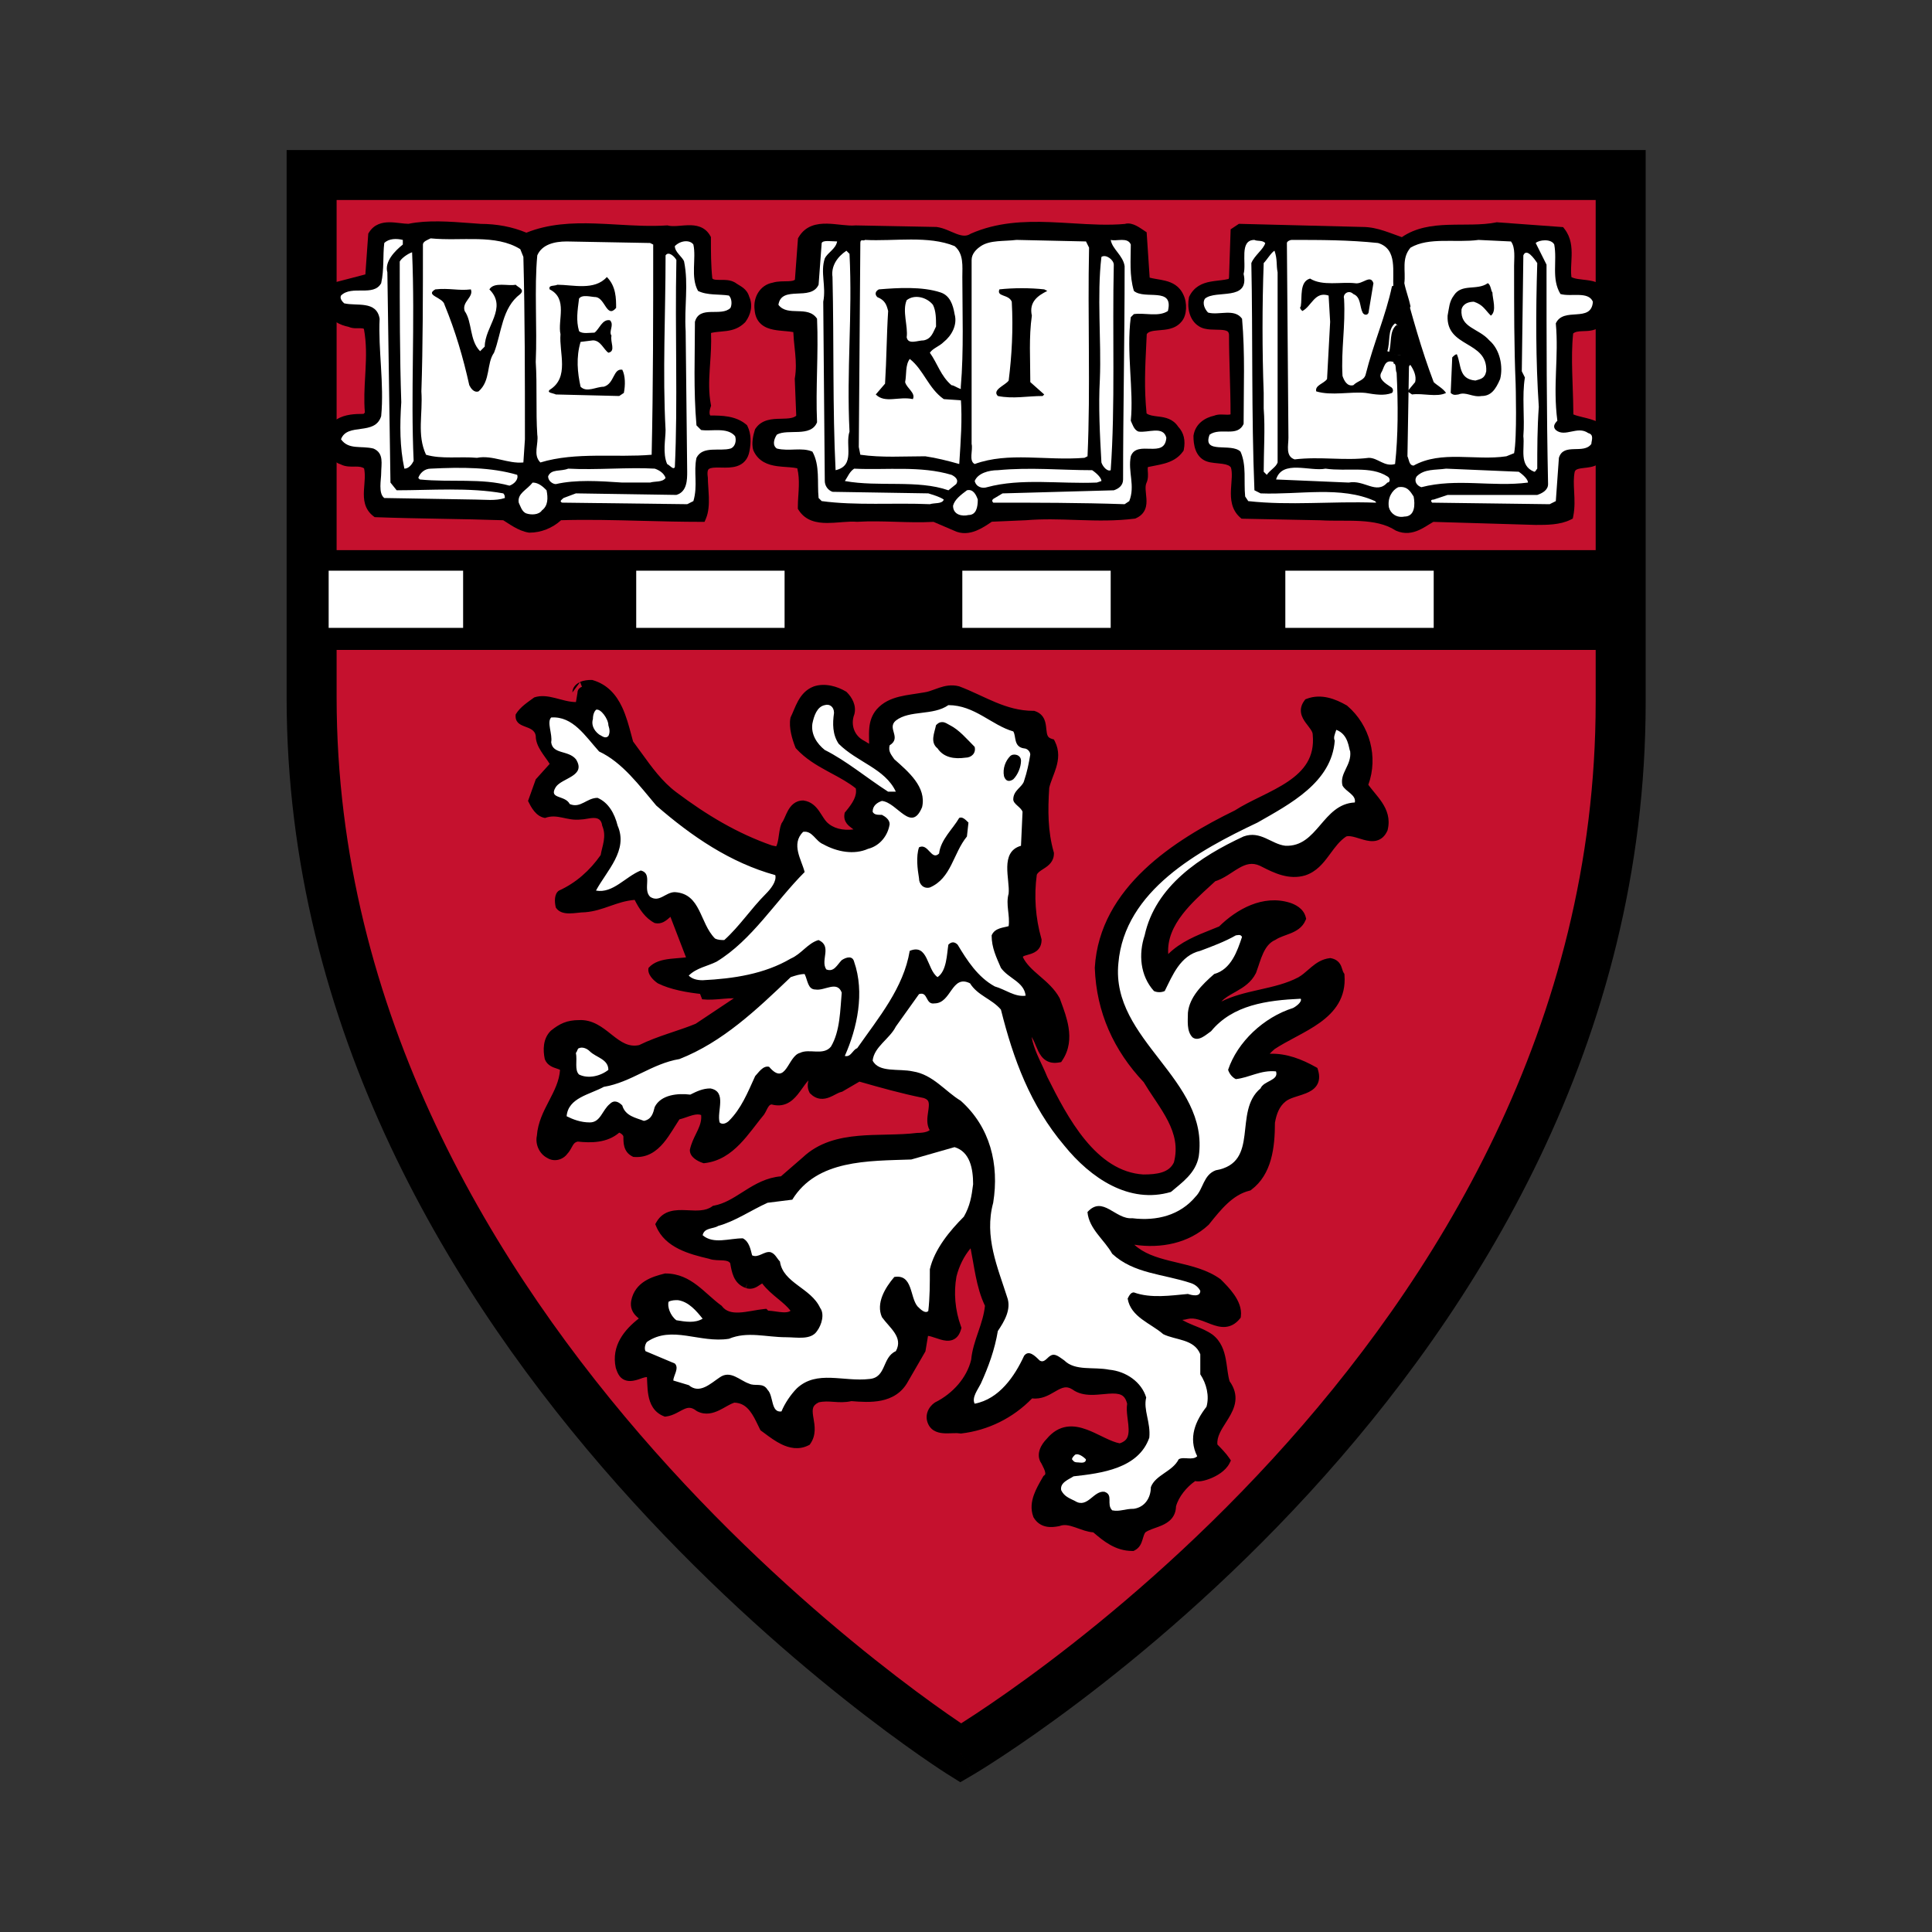
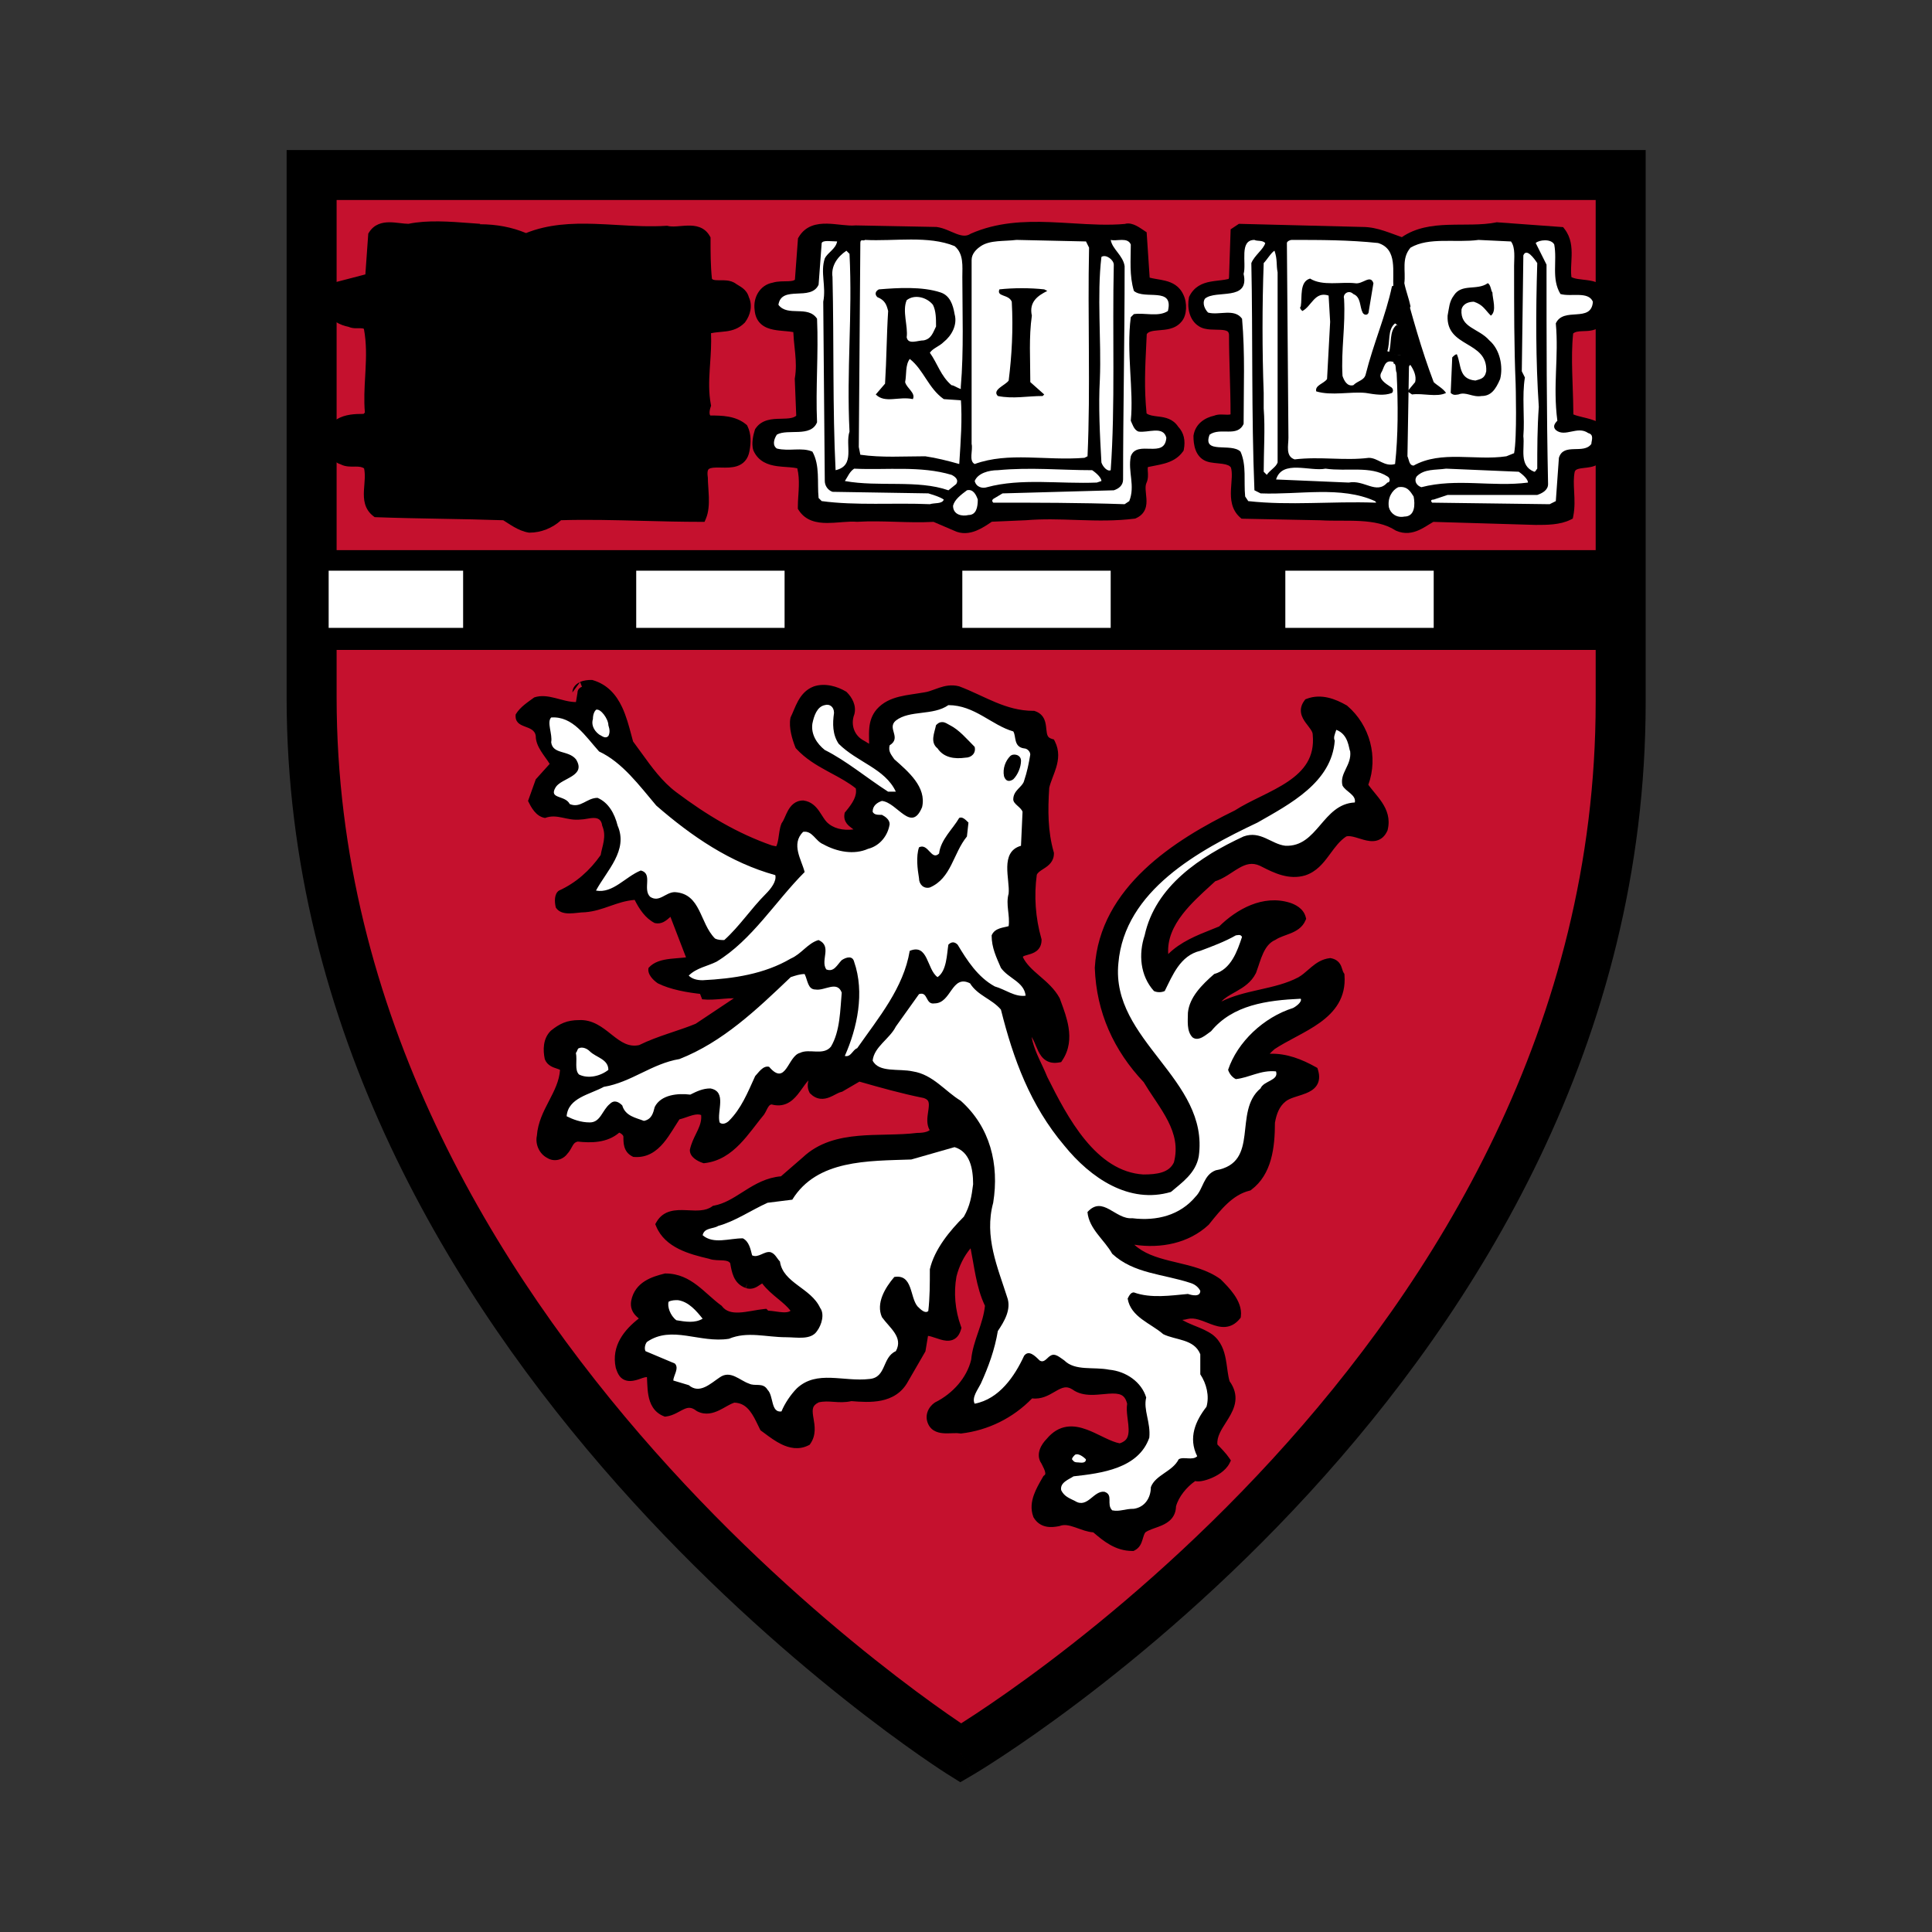
<svg xmlns="http://www.w3.org/2000/svg" xmlns:ns1="http://sodipodi.sourceforge.net/DTD/sodipodi-0.dtd" xmlns:ns2="http://www.inkscape.org/namespaces/inkscape" version="1.1" width="250" height="250">
  <rect width="100%" height="100%" fill="#333333" stroke="none" />
  <svg width="250" height="250" viewBox="0 0 250 250" fill="none" version="1.1" id="SvgjsSvg1070" ns1:docname="hms_logo.svg">
    <defs id="SvgjsDefs1069" />
    <ns1:namedview id="SvgjsSodipodi:namedview1068" pagecolor="#ffffff" bordercolor="#000000" borderopacity="0.25" ns2:showpageshadow="2" ns2:pageopacity="0.0" ns2:pagecheckerboard="0" ns2:deskcolor="#d1d1d1" showgrid="false" />
    <g id="SvgjsG1067" transform="matrix(1.121,0,0,1.121,-23.343,-10.803)">
      <path fill-rule="evenodd" clip-rule="evenodd" d="M 131.724,29.661 H 55.904 l -0.178,60.657 c 0,74.215 74.572,121.492 75.286,122.027 l 0.178,0.179 c 0.179,0 0.714,-0.357 0.714,-0.357 12.667,-8.206 75.821,-52.985 75.821,-121.492 V 29.839 c 0,-0.178 -75.999,-0.178 -75.999,-0.178 z" fill="#c5112e" id="SvgjsPath1066" style="stroke-width:3.81" />
      <path fill-rule="evenodd" clip-rule="evenodd" d="M 53.91,26.954 H 210.787 v 63.72 c 0,39.267 -19.542,70.261 -38.848,91.308 -9.667,10.539 -19.328,18.644 -26.573,24.116 -3.625,2.738 -6.652,4.821 -8.78,6.225 -1.064,0.702 -1.904,1.234 -2.483,1.594 -0.29,0.18 -0.514,0.317 -0.668,0.41 l -0.178,0.107 -0.049,0.03 -0.019,0.012 c -0.001,7.6e-4 -0.003,0.001 -1.465,-2.486 -1.535,2.443 -1.536,2.442 -1.538,2.441 l -0.019,-0.012 -0.048,-0.03 -0.174,-0.112 c -0.151,-0.098 -0.371,-0.24 -0.656,-0.429 -0.569,-0.376 -1.394,-0.933 -2.44,-1.665 -2.091,-1.464 -5.066,-3.63 -8.629,-6.462 C 111.097,200.06 101.601,191.724 92.099,181.011 73.13,159.626 53.908,128.506 53.908,90.141 Z m 77.814,185.034 -1.538,2.441 1.488,0.935 1.515,-0.89 z m 0.05,-3.423 c 0.453,-0.288 1.001,-0.641 1.635,-1.059 2.038,-1.344 4.963,-3.357 8.479,-6.013 7.038,-5.315 16.421,-13.189 25.798,-23.412 18.783,-20.476 37.33,-50.139 37.33,-87.407 V 32.725 H 59.68 v 57.415 c 0,36.385 18.242,66.189 36.738,87.041 9.23,10.406 18.466,18.516 25.394,24.022 3.461,2.751 6.341,4.848 8.347,6.252 0.626,0.438 1.167,0.809 1.615,1.111 z" fill="#000000" id="SvgjsPath1065" style="stroke-width:3.81" />
      <path fill-rule="evenodd" clip-rule="evenodd" d="m 162.235,178.268 c -0.357,-0.535 -1.071,-1.249 -1.427,-1.605 -0.535,-2.676 3.568,-4.46 1.427,-7.315 -0.535,-1.606 -0.178,-3.925 -1.784,-5.174 -1.249,-0.892 -2.855,-1.07 -4.103,-2.141 0,-0.714 0.892,-0.535 1.427,-0.714 2.141,-0.535 4.103,2.141 5.709,0.178 0.178,-1.427 -1.249,-2.855 -2.141,-3.746 -3.211,-2.319 -8.206,-1.427 -10.704,-4.817 l 0.357,-0.357 c 3.211,0.714 6.601,0.179 8.92,-1.962 1.427,-1.784 2.855,-3.568 4.995,-4.103 2.141,-1.605 2.498,-4.46 2.498,-7.314 0.179,-1.07 0.535,-2.141 1.427,-2.854 1.249,-1.071 4.282,-0.714 3.568,-3.033 -1.606,-0.892 -3.39,-1.606 -5.352,-1.427 -0.892,-0.535 0.178,-1.249 0.535,-1.606 3.211,-2.141 8.206,-3.39 7.849,-8.028 -0.357,-0.535 -0.178,-1.249 -1.07,-1.427 -1.427,0.179 -2.141,1.427 -3.39,2.141 -3.033,1.606 -6.779,1.427 -9.634,3.211 -0.535,0 -0.357,-0.714 -0.178,-1.07 1.071,-1.427 3.211,-1.606 4.103,-3.39 0.535,-1.427 0.892,-3.39 2.498,-4.103 1.071,-0.714 2.676,-0.714 3.211,-1.962 -0.178,-0.714 -0.892,-1.071 -1.427,-1.249 -2.855,-0.892 -5.709,0.714 -7.671,2.676 -2.141,0.892 -4.46,1.606 -6.066,3.39 -0.357,0 -0.714,-0.178 -0.714,-0.535 -0.357,-3.925 3.211,-6.779 5.709,-9.099 1.962,-0.535 3.389,-2.854 5.709,-1.784 1.427,0.714 3.033,1.606 4.817,1.071 2.141,-0.714 2.676,-3.211 4.638,-4.46 1.427,-0.535 3.568,1.605 4.46,-0.357 0.535,-2.141 -1.249,-3.389 -2.319,-4.995 1.249,-3.033 0.357,-6.601 -2.141,-8.742 -1.249,-0.714 -2.676,-1.249 -4.103,-0.714 -1.071,1.427 1.07,2.319 1.07,3.568 0.535,5.709 -5.709,6.958 -9.277,9.277 -6.958,3.389 -15.343,8.742 -15.878,17.661 0.179,4.996 2.141,9.277 5.53,12.845 1.784,3.033 4.639,5.887 3.568,9.812 -0.714,1.606 -2.498,1.784 -4.103,1.784 -5.887,-0.357 -9.277,-6.958 -11.596,-11.596 -0.714,-1.784 -1.784,-3.389 -1.963,-5.53 0.357,-0.357 0.535,-0.178 0.892,0 1.07,1.071 0.892,3.39 2.854,3.033 1.427,-2.141 0.357,-4.638 -0.357,-6.601 -1.071,-1.963 -3.39,-2.855 -4.282,-4.817 -0.178,-1.427 2.141,-0.535 2.141,-2.141 -0.714,-2.498 -0.892,-5.173 -0.535,-7.671 0.357,-1.071 1.963,-1.071 1.963,-2.319 -0.714,-2.498 -0.714,-4.995 -0.535,-7.671 0.357,-1.605 1.605,-3.211 0.714,-4.995 -1.784,-0.535 -0.357,-2.676 -1.962,-3.211 -3.39,0 -5.887,-1.784 -8.742,-2.855 -1.427,-0.357 -2.498,0.535 -3.746,0.714 -1.962,0.357 -3.925,0.357 -5.173,1.784 -0.892,1.071 -0.714,2.319 -0.714,3.746 -0.357,0.892 -1.071,0.179 -1.427,0 -1.427,-0.714 -1.962,-2.319 -1.427,-3.746 0.178,-0.714 -0.178,-1.427 -0.714,-1.962 -0.892,-0.535 -2.141,-0.892 -3.211,-0.535 -1.427,0.535 -1.784,2.141 -2.319,3.211 -0.178,0.892 0.178,2.141 0.535,3.033 1.962,2.141 4.817,2.855 6.958,4.639 0.357,1.249 -0.357,2.319 -1.249,3.39 -0.178,1.07 1.427,1.07 1.249,2.141 -1.606,0.357 -3.211,0.178 -4.282,-0.892 -0.714,-0.714 -1.071,-2.141 -2.319,-2.319 -1.249,0 -1.427,1.605 -1.962,2.319 -0.357,0.892 -0.178,2.319 -0.892,3.032 l -0.892,-0.178 c -4.103,-1.427 -7.671,-3.568 -11.239,-6.244 -2.141,-1.606 -3.568,-3.925 -5.174,-6.066 -0.714,-2.498 -1.249,-5.887 -4.282,-6.779 -0.714,0 -1.606,0.178 -1.606,0.892 l -0.178,1.071 c -1.606,0 -3.211,-1.071 -4.817,-0.535 -0.714,0.535 -1.606,1.071 -2.141,1.963 -0.178,1.784 2.141,1.07 2.319,2.498 0,1.249 1.07,2.319 1.606,3.211 l -1.606,1.784 -0.892,2.498 c 0.357,0.714 0.892,1.784 1.962,1.962 1.427,-0.535 2.498,0.357 4.103,0.178 0.892,0 2.319,-0.714 2.497,0.714 0.535,1.249 0,2.319 -0.178,3.389 -1.249,1.784 -2.854,3.211 -4.817,4.103 -0.535,0.357 -0.535,1.249 -0.357,1.962 0.714,1.071 2.319,0.535 3.39,0.535 2.141,-0.178 3.568,-1.249 5.709,-1.427 0.535,1.07 1.249,2.141 2.319,2.676 1.606,0.357 1.962,-1.784 3.568,-1.249 1.249,1.071 0.892,2.855 2.141,4.103 0,0.714 -0.535,0.714 -1.071,0.892 -1.606,0.535 -4.103,0 -5.352,1.427 -0.178,0.714 0.535,1.427 1.071,1.784 1.427,0.714 3.389,1.071 5.174,1.249 1.606,0.179 3.212,-0.357 4.817,0 l -0.535,0.714 -4.817,3.211 c -2.141,0.892 -4.46,1.427 -6.601,2.498 -3.033,0.714 -4.282,-3.033 -7.136,-2.855 -1.249,0 -1.962,0.357 -2.854,1.071 -0.714,0.714 -0.714,1.784 -0.535,2.676 0.357,0.892 1.784,0.535 1.784,1.427 -0.178,2.854 -2.498,4.817 -2.676,7.671 -0.178,0.714 0.178,1.606 0.892,1.962 0.535,0.357 1.249,0.179 1.606,-0.357 0.535,-0.535 0.535,-1.427 1.606,-1.606 1.606,0.178 3.39,0.178 4.638,-1.071 0.535,0 1.249,0.535 1.249,1.071 0,0.714 0,1.427 0.714,1.784 2.498,0.178 3.568,-2.498 4.817,-4.282 1.071,-0.178 2.319,-1.071 3.39,-0.357 0.357,1.784 -0.892,2.855 -1.249,4.46 0,0.357 0.535,0.714 1.071,0.892 3.033,-0.357 4.638,-3.211 6.422,-5.352 0.357,-0.535 0.535,-1.427 1.427,-1.427 2.319,0.714 2.855,-2.141 4.282,-3.033 h 0.535 c 0.179,0.714 -0.357,1.249 0,1.962 1.071,1.071 2.141,-0.178 3.033,-0.357 l 2.141,-1.249 c 2.498,0.714 4.995,1.427 7.671,1.962 2.141,0.714 0,3.033 1.249,4.282 -0.357,0.714 -1.249,0.892 -2.141,0.892 -4.282,0.535 -9.456,-0.535 -12.845,2.676 l -2.676,2.319 c -3.211,0.178 -4.995,2.854 -7.849,3.389 -1.963,1.427 -4.995,-0.535 -6.244,1.606 0.892,2.141 3.39,2.854 5.709,3.389 0.892,0.357 2.319,-0.178 2.854,0.892 0.179,1.07 0.357,2.141 1.427,2.498 0.892,0.357 1.427,-1.071 2.141,-0.357 1.071,1.427 2.676,2.141 3.568,3.568 -0.714,1.249 -2.319,0.535 -3.568,0.535 l -0.178,-0.178 c -1.784,0.178 -4.103,1.07 -5.352,-0.535 -1.962,-1.427 -3.389,-3.568 -6.066,-3.568 -1.427,0.357 -3.033,0.892 -3.389,2.676 -0.178,1.071 0.714,1.427 1.249,1.962 -1.784,1.249 -3.568,3.033 -3.033,5.531 0.178,0.535 0.357,1.07 1.071,1.07 0.892,0 1.605,-0.714 2.498,-0.357 0.178,1.427 -0.179,3.746 1.605,4.46 1.427,-0.178 2.319,-1.784 3.925,-0.535 1.427,0.714 2.676,-0.714 3.925,-1.071 2.141,0 2.855,1.963 3.568,3.39 1.249,0.892 3.033,2.498 4.817,1.606 1.249,-1.784 -1.071,-3.925 1.249,-4.996 1.427,-0.357 2.498,0.179 3.925,-0.178 2.141,0.178 4.817,0.357 6.066,-1.962 l 1.962,-3.39 0.357,-2.141 c 1.249,-0.357 3.211,1.605 3.746,-0.357 -0.714,-1.962 -0.892,-4.103 -0.535,-6.066 0.357,-1.427 1.071,-2.854 2.141,-3.925 l 0.535,0.178 c 0.535,2.498 0.714,4.995 1.784,7.136 -0.179,2.319 -1.427,4.282 -1.606,6.422 -0.535,2.319 -2.319,4.282 -4.46,5.352 -0.535,0.357 -0.892,1.071 -0.535,1.784 0.535,1.071 2.141,0.535 3.211,0.714 3.033,-0.357 5.887,-1.784 8.028,-4.103 2.141,0.535 3.211,-2.141 5.174,-0.892 2.141,1.606 5.887,-1.249 6.601,2.141 -0.357,1.605 1.249,4.46 -1.427,5.173 -2.498,-0.357 -5.53,-3.746 -8.028,-0.714 -0.535,0.535 -1.071,1.427 -0.535,2.141 0.357,0.714 0.892,1.606 0.178,2.141 -0.714,1.249 -1.605,2.676 -1.07,4.103 0.535,0.892 1.427,0.892 2.319,0.714 1.427,-0.535 2.855,0.714 4.282,0.714 1.249,1.071 2.498,2.141 4.282,2.141 0.714,-0.357 0.535,-1.249 1.071,-1.962 1.071,-0.892 3.39,-0.714 3.39,-2.676 0.357,-1.427 1.605,-2.855 2.854,-3.568 -0.178,0.535 2.676,-0.178 3.39,-1.606 z" fill="#000000" id="SvgjsPath1064" style="stroke-width:3.81" />
      <path fill-rule="evenodd" clip-rule="evenodd" d="m 87.784,88.35 c 0.418,-0.179 0.912,-0.226 1.301,-0.226 h 0.084 l 0.081,0.023 c 1.731,0.509 2.73,1.737 3.375,3.099 0.487,1.029 0.798,2.197 1.072,3.225 0.07,0.262 0.137,0.514 0.204,0.754 0.314,0.42 0.616,0.839 0.916,1.254 1.251,1.733 2.441,3.381 4.075,4.607 3.526,2.645 7.03,4.745 11.042,6.146 l 0.49,0.098 c 0.111,-0.213 0.187,-0.506 0.249,-0.895 0.019,-0.127 0.038,-0.256 0.057,-0.39 l 0.003,-0.019 c 0.019,-0.139 0.04,-0.285 0.064,-0.428 0.046,-0.283 0.111,-0.589 0.224,-0.872 l 0.03,-0.072 0.046,-0.062 c 0.089,-0.118 0.177,-0.295 0.29,-0.55 0.019,-0.042 0.038,-0.085 0.058,-0.13 0.091,-0.209 0.198,-0.452 0.32,-0.676 0.301,-0.552 0.811,-1.197 1.763,-1.197 h 0.042 l 0.041,0.008 c 0.864,0.123 1.389,0.686 1.754,1.199 0.128,0.178 0.252,0.374 0.363,0.55 0.043,0.069 0.085,0.134 0.124,0.194 0.15,0.232 0.278,0.41 0.41,0.542 0.74,0.74 1.837,0.995 3.078,0.848 -0.051,-0.041 -0.112,-0.088 -0.186,-0.144 -0.008,-0.004 -0.015,-0.012 -0.023,-0.015 -0.163,-0.122 -0.402,-0.301 -0.578,-0.54 -0.209,-0.285 -0.323,-0.643 -0.25,-1.078 l 0.027,-0.157 0.102,-0.122 c 0.851,-1.021 1.338,-1.827 1.176,-2.686 -0.842,-0.671 -1.792,-1.184 -2.799,-1.727 -0.166,-0.09 -0.334,-0.181 -0.504,-0.273 -1.231,-0.672 -2.511,-1.424 -3.563,-2.572 l -0.072,-0.079 -0.04,-0.099 c -0.187,-0.468 -0.378,-1.037 -0.498,-1.615 -0.118,-0.568 -0.179,-1.193 -0.068,-1.751 l 0.015,-0.077 0.034,-0.07 c 0.103,-0.206 0.198,-0.433 0.307,-0.69 0.023,-0.05 0.043,-0.102 0.065,-0.154 0.132,-0.312 0.282,-0.654 0.465,-0.984 0.369,-0.664 0.905,-1.333 1.8,-1.669 l 0.019,-0.008 c 1.298,-0.432 2.73,0.008 3.698,0.589 l 0.062,0.038 0.051,0.051 c 0.604,0.604 1.118,1.519 0.868,2.519 l -0.008,0.03 -0.012,0.03 c -0.438,1.169 0.003,2.448 1.141,3.017 0.074,0.038 0.147,0.082 0.203,0.118 0.038,0.023 0.062,0.04 0.085,0.055 0.027,0.015 0.049,0.03 0.087,0.057 0.083,0.053 0.149,0.091 0.203,0.115 -0.001,-0.126 -0.004,-0.254 -0.008,-0.384 -0.008,-0.502 -0.019,-1.026 0.034,-1.507 0.075,-0.703 0.283,-1.403 0.824,-2.052 l 0.008,-0.012 c 0.733,-0.838 1.664,-1.237 2.618,-1.476 0.475,-0.118 0.966,-0.2 1.448,-0.273 0.122,-0.019 0.243,-0.038 0.363,-0.054 0.363,-0.054 0.72,-0.106 1.081,-0.172 l 0.023,-0.004 c 0.386,-0.055 0.727,-0.181 1.13,-0.329 0.177,-0.065 0.365,-0.134 0.574,-0.204 0.643,-0.214 1.395,-0.387 2.268,-0.169 l 0.03,0.008 0.03,0.012 c 0.735,0.276 1.443,0.596 2.133,0.914 0.099,0.046 0.198,0.092 0.297,0.138 0.59,0.273 1.168,0.54 1.758,0.784 1.369,0.565 2.76,0.982 4.348,0.982 h 0.095 l 0.09,0.03 c 0.567,0.189 0.905,0.546 1.088,0.98 0.15,0.355 0.189,0.754 0.218,1.052 0.003,0.023 0.004,0.048 0.008,0.071 0.034,0.349 0.069,0.576 0.156,0.75 0.066,0.131 0.177,0.263 0.478,0.353 l 0.242,0.073 0.113,0.226 c 0.54,1.079 0.416,2.097 0.149,2.993 -0.111,0.374 -0.253,0.744 -0.384,1.087 -0.023,0.06 -0.045,0.119 -0.067,0.178 -0.147,0.387 -0.274,0.741 -0.354,1.084 -0.174,2.639 -0.164,5.041 0.517,7.426 l 0.023,0.079 v 0.082 c 0,0.958 -0.662,1.424 -1.114,1.718 -0.053,0.034 -0.104,0.067 -0.152,0.098 -0.176,0.113 -0.318,0.203 -0.446,0.312 -0.133,0.112 -0.216,0.218 -0.265,0.334 -0.333,2.398 -0.158,4.968 0.527,7.367 l 0.023,0.079 v 0.082 c 0,0.572 -0.221,0.994 -0.589,1.276 -0.313,0.24 -0.701,0.348 -0.961,0.421 l -0.015,0.004 c -0.32,0.089 -0.468,0.136 -0.554,0.2 -0.004,0.004 -0.012,0.008 -0.015,0.012 -0.004,0.004 -0.008,0.008 -0.008,0.008 l -10e-4,0.004 c -7.6e-4,0.001 -0.008,0.019 -0.008,0.066 0.393,0.803 1.074,1.419 1.881,2.117 0.034,0.03 0.072,0.062 0.109,0.094 0.779,0.673 1.661,1.434 2.23,2.477 l 0.023,0.039 0.015,0.041 c 0.044,0.12 0.089,0.244 0.136,0.371 0.325,0.88 0.708,1.917 0.874,2.972 0.193,1.229 0.105,2.552 -0.716,3.783 l -0.138,0.207 -0.245,0.044 c -0.609,0.111 -1.127,0.023 -1.553,-0.262 -0.403,-0.269 -0.655,-0.669 -0.837,-1.034 -0.093,-0.186 -0.176,-0.38 -0.253,-0.563 -0.015,-0.034 -0.03,-0.07 -0.043,-0.104 -0.062,-0.149 -0.121,-0.29 -0.184,-0.429 -0.098,-0.215 -0.194,-0.4 -0.3,-0.555 0.133,0.704 0.363,1.358 0.639,2.007 0.164,0.385 0.341,0.762 0.522,1.149 0.023,0.049 0.046,0.098 0.069,0.147 0.2,0.428 0.404,0.869 0.587,1.324 1.161,2.322 2.559,5.063 4.378,7.271 1.819,2.209 3.997,3.809 6.702,3.979 0.787,-7.6e-4 1.547,-0.048 2.183,-0.26 0.605,-0.202 1.072,-0.542 1.349,-1.137 0.465,-1.756 0.074,-3.284 -0.683,-4.777 -0.385,-0.759 -0.859,-1.498 -1.359,-2.252 -0.09,-0.136 -0.181,-0.272 -0.273,-0.409 -0.399,-0.597 -0.806,-1.206 -1.171,-1.821 -3.451,-3.653 -5.462,-8.051 -5.645,-13.179 l -10e-4,-0.027 10e-4,-0.027 c 0.279,-4.652 2.608,-8.351 5.712,-11.295 3.088,-2.929 6.973,-5.141 10.462,-6.843 0.86,-0.555 1.862,-1.049 2.85,-1.536 0.07,-0.034 0.14,-0.069 0.21,-0.104 1.082,-0.534 2.146,-1.069 3.077,-1.702 0.93,-0.63 1.696,-1.336 2.202,-2.191 0.5,-0.844 0.766,-1.868 0.643,-3.179 l -0.003,-0.027 v -0.027 c 0,-0.143 -0.061,-0.317 -0.222,-0.563 -0.079,-0.12 -0.171,-0.243 -0.277,-0.381 -0.019,-0.027 -0.04,-0.051 -0.06,-0.078 -0.086,-0.111 -0.18,-0.232 -0.267,-0.353 -0.211,-0.294 -0.447,-0.67 -0.52,-1.114 -0.079,-0.48 0.042,-0.962 0.394,-1.431 l 0.103,-0.137 0.16,-0.06 c 1.687,-0.633 3.322,0.023 4.599,0.754 l 0.048,0.027 0.042,0.038 c 2.603,2.231 3.588,5.904 2.419,9.107 0.208,0.286 0.439,0.568 0.683,0.864 l 0.003,0.004 c 0.305,0.371 0.631,0.767 0.906,1.186 0.566,0.862 0.957,1.878 0.637,3.162 l -0.012,0.052 -0.023,0.049 c -0.284,0.625 -0.715,1.003 -1.269,1.136 -0.501,0.12 -1.021,0.015 -1.446,-0.099 -0.18,-0.049 -0.364,-0.105 -0.536,-0.159 -0.038,-0.012 -0.074,-0.023 -0.111,-0.034 -0.21,-0.064 -0.403,-0.122 -0.588,-0.164 -0.348,-0.079 -0.598,-0.088 -0.786,-0.034 -0.745,0.492 -1.258,1.189 -1.828,1.964 -0.069,0.094 -0.139,0.189 -0.211,0.285 -0.648,0.871 -1.411,1.816 -2.671,2.236 l -0.015,0.008 c -1.918,0.575 -3.648,-0.3 -4.978,-0.973 -0.088,-0.045 -0.175,-0.088 -0.26,-0.131 -0.907,-0.415 -1.627,-0.199 -2.443,0.27 -0.261,0.15 -0.496,0.304 -0.746,0.467 -0.176,0.115 -0.36,0.235 -0.565,0.363 -0.422,0.261 -0.889,0.518 -1.405,0.68 -0.192,0.178 -0.388,0.356 -0.586,0.537 -1.093,0.998 -2.249,2.055 -3.174,3.246 -1.088,1.402 -1.792,2.915 -1.672,4.625 1.426,-1.413 3.295,-2.155 5.008,-2.836 0.294,-0.117 0.584,-0.232 0.866,-0.349 2.013,-1.978 5.047,-3.716 8.177,-2.738 l 0.012,0.004 c 0.549,0.183 1.551,0.625 1.81,1.663 l 0.048,0.191 -0.078,0.181 c -0.362,0.845 -1.085,1.234 -1.722,1.494 -0.173,0.07 -0.381,0.146 -0.575,0.218 -0.132,0.048 -0.258,0.094 -0.363,0.134 -0.296,0.115 -0.55,0.23 -0.765,0.373 l -0.042,0.027 -0.045,0.019 c -0.621,0.276 -1.031,0.802 -1.358,1.498 -0.164,0.348 -0.3,0.724 -0.432,1.115 -0.038,0.109 -0.073,0.22 -0.111,0.333 -0.093,0.28 -0.187,0.565 -0.286,0.828 l -0.012,0.03 -0.015,0.027 c -0.531,1.061 -1.43,1.625 -2.218,2.075 -0.087,0.05 -0.172,0.098 -0.255,0.145 -0.613,0.347 -1.124,0.636 -1.508,1.048 1.324,-0.657 2.767,-1 4.153,-1.314 0.082,-0.019 0.163,-0.038 0.245,-0.055 1.602,-0.362 3.124,-0.706 4.486,-1.426 0.406,-0.234 0.733,-0.517 1.097,-0.834 0.139,-0.121 0.284,-0.246 0.44,-0.376 0.539,-0.445 1.181,-0.889 2.062,-0.999 l 0.095,-0.012 0.093,0.019 c 0.303,0.061 0.559,0.176 0.765,0.357 0.204,0.179 0.32,0.389 0.397,0.571 0.051,0.123 0.096,0.268 0.13,0.376 0.012,0.034 0.019,0.066 0.027,0.091 0.042,0.13 0.079,0.214 0.123,0.281 l 0.085,0.128 0.012,0.152 c 0.2,2.599 -1.131,4.245 -2.828,5.471 -0.839,0.605 -1.786,1.124 -2.698,1.613 -0.08,0.043 -0.159,0.085 -0.238,0.128 -0.821,0.44 -1.605,0.86 -2.302,1.32 -0.06,0.057 -0.136,0.124 -0.205,0.186 -0.047,0.042 -0.091,0.082 -0.126,0.113 -0.096,0.088 -0.176,0.168 -0.236,0.24 1.981,-0.074 3.76,0.667 5.3,1.523 l 0.206,0.115 0.069,0.225 c 0.213,0.692 0.176,1.299 -0.151,1.796 -0.304,0.463 -0.795,0.725 -1.237,0.904 -0.282,0.115 -0.617,0.22 -0.924,0.317 -0.158,0.05 -0.309,0.098 -0.442,0.143 -0.439,0.15 -0.771,0.3 -0.993,0.49 l -0.015,0.012 c -0.71,0.568 -1.035,1.44 -1.208,2.446 -0.004,2.829 -0.35,5.948 -2.732,7.734 l -0.095,0.071 -0.115,0.03 c -1.915,0.479 -3.223,2.079 -4.68,3.901 l -0.027,0.034 -0.034,0.03 c -2.277,2.102 -5.472,2.737 -8.55,2.271 1.075,0.991 2.497,1.458 4.102,1.859 0.273,0.068 0.552,0.134 0.835,0.202 1.683,0.4 3.511,0.834 4.985,1.899 l 0.038,0.027 0.046,0.046 c 0.44,0.44 1.051,1.05 1.527,1.741 0.475,0.688 0.884,1.552 0.768,2.479 l -0.019,0.168 -0.107,0.131 c -0.492,0.601 -1.058,0.891 -1.677,0.938 -0.579,0.044 -1.145,-0.132 -1.634,-0.314 -0.176,-0.066 -0.341,-0.131 -0.5,-0.194 -0.321,-0.127 -0.619,-0.246 -0.942,-0.338 -0.45,-0.128 -0.856,-0.171 -1.249,-0.078 -0.189,0.06 -0.389,0.086 -0.538,0.104 -0.027,0.003 -0.051,0.008 -0.074,0.008 -0.008,7.6e-4 -0.015,10e-4 -0.023,0.003 0.403,0.245 0.844,0.435 1.32,0.629 0.067,0.027 0.135,0.055 0.204,0.083 0.637,0.256 1.341,0.54 1.967,0.987 l 0.019,0.015 c 0.973,0.757 1.322,1.824 1.509,2.806 0.067,0.355 0.118,0.723 0.165,1.067 0.019,0.127 0.034,0.251 0.051,0.369 0.061,0.421 0.127,0.796 0.228,1.125 0.569,0.793 0.75,1.562 0.658,2.312 -0.091,0.742 -0.445,1.407 -0.797,1.986 -0.112,0.184 -0.222,0.358 -0.328,0.525 -0.25,0.393 -0.478,0.753 -0.659,1.139 -0.219,0.466 -0.329,0.899 -0.28,1.343 0.379,0.381 1.016,1.035 1.366,1.56 l 0.189,0.283 -0.152,0.304 c -0.237,0.474 -0.63,0.853 -1.04,1.144 -0.414,0.294 -0.88,0.523 -1.309,0.682 -0.422,0.157 -0.845,0.26 -1.178,0.278 -0.116,0.008 -0.277,0.008 -0.436,-0.038 -0.998,0.685 -1.922,1.826 -2.22,2.925 -0.015,0.582 -0.201,1.051 -0.519,1.423 -0.318,0.371 -0.735,0.604 -1.124,0.775 -0.248,0.109 -0.533,0.21 -0.79,0.301 -0.127,0.045 -0.246,0.088 -0.352,0.128 -0.325,0.123 -0.576,0.24 -0.76,0.378 -0.13,0.194 -0.193,0.402 -0.277,0.682 -0.019,0.063 -0.039,0.13 -0.061,0.2 -0.118,0.378 -0.312,0.903 -0.899,1.197 l -0.123,0.062 h -0.138 c -1.948,0 -3.322,-1.133 -4.508,-2.149 -0.357,-0.027 -0.699,-0.108 -1.015,-0.204 -0.243,-0.074 -0.502,-0.167 -0.742,-0.254 -0.122,-0.044 -0.24,-0.086 -0.348,-0.123 -0.706,-0.243 -1.241,-0.35 -1.744,-0.162 l -0.045,0.015 -0.046,0.012 c -0.47,0.094 -1.013,0.158 -1.535,0.042 -0.552,-0.123 -1.048,-0.44 -1.401,-1.029 l -0.027,-0.046 -0.019,-0.05 c -0.333,-0.888 -0.209,-1.753 0.064,-2.52 0.239,-0.675 0.614,-1.326 0.937,-1.889 0.038,-0.065 0.074,-0.128 0.11,-0.191 l 0.06,-0.105 0.097,-0.073 c 0.08,-0.06 0.099,-0.106 0.108,-0.14 0.012,-0.047 0.015,-0.128 -0.015,-0.261 -0.058,-0.247 -0.192,-0.51 -0.352,-0.826 -0.023,-0.046 -0.047,-0.093 -0.071,-0.141 -0.383,-0.545 -0.357,-1.145 -0.184,-1.637 0.169,-0.479 0.488,-0.899 0.787,-1.203 0.698,-0.839 1.472,-1.276 2.303,-1.403 0.817,-0.125 1.618,0.062 2.35,0.334 0.554,0.206 1.116,0.479 1.638,0.734 0.16,0.078 0.315,0.154 0.467,0.226 0.624,0.297 1.173,0.526 1.67,0.618 0.474,-0.147 0.705,-0.364 0.832,-0.581 0.151,-0.256 0.211,-0.601 0.201,-1.059 -0.008,-0.347 -0.052,-0.702 -0.101,-1.083 -0.015,-0.129 -0.034,-0.262 -0.049,-0.398 -0.053,-0.457 -0.097,-0.971 -0.019,-1.443 -0.155,-0.636 -0.42,-0.893 -0.688,-1.021 -0.334,-0.162 -0.798,-0.188 -1.439,-0.144 -0.177,0.012 -0.372,0.03 -0.577,0.05 -0.469,0.044 -0.992,0.093 -1.475,0.085 -0.716,-0.012 -1.486,-0.144 -2.156,-0.637 -0.367,-0.229 -0.653,-0.26 -0.909,-0.218 -0.294,0.048 -0.597,0.198 -0.989,0.421 -0.059,0.034 -0.12,0.069 -0.182,0.106 -0.639,0.373 -1.488,0.868 -2.555,0.733 -2.21,2.283 -5.1,3.69 -8.166,4.051 l -0.083,0.008 -0.082,-0.015 c -0.207,-0.034 -0.458,-0.038 -0.766,-0.027 -0.063,0.001 -0.129,0.004 -0.197,0.008 -0.243,0.008 -0.514,0.015 -0.769,0.008 -0.64,-0.023 -1.485,-0.171 -1.907,-1.015 -0.526,-1.052 0.03,-2.063 0.734,-2.533 l 0.03,-0.019 0.03,-0.015 c 2.004,-1.002 3.642,-2.82 4.142,-4.921 0.099,-1.1 0.455,-2.146 0.792,-3.133 0.012,-0.038 0.023,-0.072 0.038,-0.107 0.342,-1.004 0.658,-1.962 0.76,-2.979 -0.524,-1.094 -0.831,-2.259 -1.069,-3.428 -0.113,-0.557 -0.213,-1.123 -0.311,-1.685 -0.012,-0.055 -0.019,-0.11 -0.03,-0.165 -0.08,-0.453 -0.16,-0.904 -0.248,-1.353 -0.788,0.926 -1.336,2.082 -1.632,3.254 -0.333,1.853 -0.163,3.882 0.513,5.742 l 0.064,0.175 -0.049,0.179 c -0.165,0.605 -0.486,1.05 -1.007,1.232 -0.462,0.162 -0.951,0.062 -1.322,-0.042 -0.192,-0.054 -0.386,-0.12 -0.565,-0.181 l -0.015,-0.004 c -0.188,-0.064 -0.36,-0.122 -0.526,-0.168 -0.147,-0.041 -0.271,-0.068 -0.377,-0.082 l -0.298,1.79 -2.011,3.474 c -0.727,1.343 -1.878,1.958 -3.093,2.206 -1.153,0.235 -2.399,0.148 -3.44,0.062 -0.764,0.174 -1.435,0.126 -2.024,0.084 l -0.027,-0.001 c -0.611,-0.043 -1.135,-0.078 -1.725,0.06 -0.43,0.209 -0.576,0.426 -0.639,0.614 -0.079,0.234 -0.07,0.534 -0.004,0.974 0.015,0.092 0.03,0.19 0.049,0.294 0.135,0.783 0.327,1.896 -0.371,2.894 l -0.085,0.122 -0.133,0.066 c -1.121,0.561 -2.22,0.311 -3.127,-0.131 -0.695,-0.338 -1.357,-0.83 -1.888,-1.225 -0.145,-0.108 -0.28,-0.208 -0.404,-0.297 l -0.118,-0.085 -0.065,-0.13 c -0.079,-0.157 -0.154,-0.314 -0.229,-0.469 -0.29,-0.6 -0.568,-1.176 -0.953,-1.657 -0.438,-0.547 -0.974,-0.915 -1.778,-0.938 -0.224,0.073 -0.464,0.192 -0.741,0.344 -0.08,0.044 -0.166,0.093 -0.255,0.142 -0.23,0.129 -0.482,0.271 -0.728,0.39 -0.703,0.339 -1.587,0.61 -2.546,0.13 l -0.052,-0.027 -0.046,-0.034 c -0.33,-0.256 -0.578,-0.333 -0.77,-0.346 -0.199,-0.015 -0.405,0.038 -0.662,0.152 -0.171,0.076 -0.315,0.155 -0.479,0.244 -0.117,0.064 -0.245,0.134 -0.401,0.212 -0.332,0.167 -0.726,0.336 -1.181,0.393 l -0.15,0.019 -0.14,-0.056 c -1.162,-0.465 -1.591,-1.463 -1.763,-2.4 -0.086,-0.466 -0.115,-0.947 -0.134,-1.379 -0.004,-0.081 -0.008,-0.16 -0.012,-0.236 -0.008,-0.179 -0.015,-0.346 -0.023,-0.503 -0.147,0.004 -0.311,0.045 -0.519,0.114 -0.054,0.019 -0.115,0.04 -0.18,0.063 -0.327,0.117 -0.779,0.279 -1.254,0.279 -0.537,0 -0.931,-0.217 -1.198,-0.56 -0.219,-0.282 -0.336,-0.634 -0.417,-0.876 l -0.023,-0.065 -0.008,-0.03 c -0.55,-2.565 1.042,-4.422 2.662,-5.685 -0.123,-0.102 -0.257,-0.219 -0.379,-0.352 -0.363,-0.393 -0.629,-0.925 -0.504,-1.675 l 0.003,-0.019 c 0.436,-2.179 2.426,-2.78 3.822,-3.129 l 0.07,-0.019 h 0.072 c 1.515,0 2.664,0.613 3.655,1.368 0.453,0.346 0.885,0.73 1.301,1.099 0.034,0.03 0.066,0.059 0.099,0.088 0.453,0.402 0.89,0.786 1.355,1.124 l 0.067,0.049 0.051,0.065 c 0.454,0.584 1.108,0.752 1.986,0.711 0.44,-0.019 0.904,-0.093 1.392,-0.176 0.072,-0.012 0.144,-0.023 0.218,-0.038 0.409,-0.071 0.835,-0.145 1.236,-0.185 l 0.276,-0.027 0.211,0.21 c 0.279,0.015 0.56,0.054 0.815,0.09 l 0.052,0.008 c 0.327,0.046 0.616,0.087 0.887,0.096 0.284,0.008 0.498,-0.019 0.662,-0.084 0.059,-0.023 0.115,-0.054 0.169,-0.094 -0.365,-0.469 -0.829,-0.868 -1.358,-1.306 -0.042,-0.034 -0.084,-0.069 -0.126,-0.104 -0.59,-0.487 -1.249,-1.031 -1.79,-1.74 -0.012,0.004 -0.027,0.012 -0.047,0.023 -0.051,0.027 -0.111,0.064 -0.193,0.119 -0.019,0.012 -0.041,0.027 -0.065,0.045 -0.287,0.198 -0.89,0.614 -1.615,0.324 l 0.218,-0.544 -0.185,0.556 c -0.723,-0.241 -1.145,-0.736 -1.397,-1.296 -0.223,-0.495 -0.323,-1.066 -0.406,-1.561 -0.128,-0.201 -0.342,-0.29 -0.781,-0.326 -0.119,-0.012 -0.243,-0.015 -0.379,-0.019 l -0.055,-0.001 c -0.117,-0.004 -0.243,-0.008 -0.368,-0.015 -0.269,-0.015 -0.584,-0.051 -0.882,-0.163 -1.149,-0.266 -2.398,-0.589 -3.48,-1.13 -1.104,-0.552 -2.08,-1.353 -2.598,-2.595 l -0.112,-0.269 0.147,-0.252 c 0.816,-1.4 2.249,-1.404 3.383,-1.36 0.117,0.004 0.231,0.008 0.343,0.015 0.475,0.023 0.915,0.041 1.345,0.004 0.517,-0.045 0.959,-0.17 1.334,-0.442 l 0.107,-0.078 0.13,-0.023 c 1.176,-0.221 2.154,-0.84 3.257,-1.54 0.109,-0.069 0.218,-0.138 0.33,-0.208 1.163,-0.733 2.465,-1.491 4.135,-1.635 l 2.519,-2.183 c 1.835,-1.733 4.13,-2.286 6.429,-2.491 1.042,-0.093 2.106,-0.115 3.139,-0.137 0.107,-0.003 0.214,-0.004 0.321,-0.008 1.142,-0.027 2.24,-0.059 3.277,-0.188 l 0.038,-0.004 h 0.038 c 0.416,0 0.786,-0.043 1.076,-0.145 0.134,-0.047 0.242,-0.104 0.328,-0.17 -0.197,-0.349 -0.263,-0.724 -0.27,-1.075 -0.008,-0.369 0.052,-0.766 0.101,-1.096 0.012,-0.085 0.027,-0.166 0.034,-0.241 0.056,-0.414 0.06,-0.681 -0.008,-0.871 -0.046,-0.131 -0.15,-0.293 -0.524,-0.424 -2.602,-0.522 -5.034,-1.21 -7.439,-1.897 l -2.009,1.172 -0.096,0.019 c -0.132,0.027 -0.299,0.1 -0.546,0.227 -0.038,0.019 -0.079,0.041 -0.122,0.064 -0.201,0.105 -0.442,0.232 -0.684,0.327 -0.302,0.118 -0.666,0.213 -1.064,0.167 -0.413,-0.048 -0.798,-0.24 -1.147,-0.589 l -0.067,-0.067 -0.043,-0.085 c -0.272,-0.544 -0.189,-1.025 -0.115,-1.366 3.7e-4,-0.003 10e-4,-0.008 10e-4,-0.008 -0.121,0.129 -0.244,0.28 -0.374,0.454 -0.09,0.12 -0.19,0.261 -0.296,0.408 -0.185,0.259 -0.386,0.541 -0.58,0.778 -0.322,0.394 -0.72,0.793 -1.239,1.029 -0.515,0.234 -1.099,0.286 -1.76,0.104 -0.151,0.015 -0.248,0.092 -0.362,0.257 -0.075,0.108 -0.142,0.236 -0.224,0.398 -0.004,0.012 -0.012,0.023 -0.015,0.034 -0.072,0.142 -0.162,0.318 -0.266,0.475 l -0.019,0.027 -0.019,0.023 c -0.311,0.373 -0.614,0.765 -0.927,1.171 -0.128,0.166 -0.258,0.334 -0.391,0.504 -0.452,0.578 -0.931,1.168 -1.456,1.705 -1.053,1.076 -2.329,1.979 -4.03,2.179 l -0.13,0.015 -0.124,-0.042 c -0.316,-0.105 -0.646,-0.267 -0.911,-0.472 -0.233,-0.181 -0.56,-0.512 -0.56,-0.975 v -0.064 l 0.015,-0.062 c 0.149,-0.671 0.45,-1.285 0.707,-1.81 0.081,-0.165 0.157,-0.321 0.223,-0.467 0.254,-0.563 0.416,-1.077 0.356,-1.676 -0.276,-0.103 -0.594,-0.081 -1.008,0.03 -0.213,0.058 -0.424,0.131 -0.656,0.211 -0.056,0.019 -0.112,0.039 -0.171,0.059 -0.21,0.072 -0.438,0.147 -0.671,0.203 -0.178,0.264 -0.352,0.544 -0.536,0.839 -0.08,0.129 -0.162,0.261 -0.247,0.395 -0.317,0.503 -0.664,1.028 -1.06,1.496 -0.798,0.943 -1.855,1.719 -3.366,1.611 l -0.116,-0.008 -0.104,-0.052 c -0.525,-0.262 -0.798,-0.675 -0.926,-1.121 -0.112,-0.392 -0.112,-0.82 -0.112,-1.152 v -0.034 c 0,-0.015 -0.027,-0.134 -0.209,-0.283 -0.092,-0.075 -0.187,-0.127 -0.27,-0.16 -1.413,1.218 -3.288,1.195 -4.799,1.034 -0.279,0.063 -0.408,0.197 -0.535,0.394 -0.056,0.087 -0.099,0.166 -0.151,0.261 -0.03,0.058 -0.066,0.121 -0.109,0.197 -0.093,0.164 -0.213,0.357 -0.381,0.535 -0.523,0.731 -1.545,1.007 -2.354,0.491 -0.935,-0.488 -1.387,-1.616 -1.179,-2.557 0.108,-1.529 0.774,-2.812 1.377,-3.977 l 0.023,-0.042 c 0.628,-1.212 1.185,-2.303 1.272,-3.576 -0.05,-0.038 -0.144,-0.077 -0.357,-0.148 -0.023,-0.008 -0.046,-0.015 -0.072,-0.023 -0.356,-0.115 -1.035,-0.334 -1.312,-1.028 l -0.019,-0.05 -0.012,-0.053 c -0.187,-0.934 -0.238,-2.272 0.695,-3.205 l 0.023,-0.023 0.027,-0.019 c 0.466,-0.373 0.919,-0.68 1.442,-0.89 0.523,-0.209 1.085,-0.308 1.761,-0.309 1.564,-0.09 2.718,0.828 3.665,1.582 0.073,0.058 0.145,0.115 0.216,0.171 1.035,0.815 1.889,1.383 3.075,1.131 1.088,-0.538 2.213,-0.941 3.309,-1.314 0.201,-0.068 0.4,-0.135 0.598,-0.202 0.898,-0.302 1.77,-0.595 2.614,-0.944 l 4.418,-2.946 c -0.368,-0.003 -0.749,0.023 -1.149,0.056 -0.087,0.008 -0.176,0.015 -0.265,0.023 -0.706,0.061 -1.479,0.128 -2.253,0.043 M 87.782,88.374 c -0.426,0.182 -0.866,0.555 -0.889,1.197 z m 21.022,69.436 c -0.012,-0.012 -0.015,-0.015 -0.015,-0.015 0,-3.9e-4 0.004,0.001 0.008,0.004 m 52.77,-31.983 c 0,0.001 -3.9e-4,-3.8e-4 -7.6e-4,-0.004 z M 88.084,89.553 c -0.012,0.012 -0.019,0.027 -0.019,0.072 v 0.048 l -0.268,1.608 h -0.496 c -0.727,0 -1.466,-0.198 -2.113,-0.371 -0.151,-0.04 -0.298,-0.08 -0.438,-0.115 -0.753,-0.188 -1.389,-0.282 -1.996,-0.106 -0.115,0.086 -0.23,0.168 -0.343,0.25 -0.583,0.421 -1.118,0.808 -1.492,1.368 -8.77e-4,0.213 0.062,0.302 0.112,0.355 0.094,0.099 0.254,0.183 0.549,0.296 0.034,0.015 0.075,0.027 0.116,0.044 0.243,0.091 0.566,0.212 0.832,0.391 0.354,0.238 0.647,0.6 0.716,1.154 l 0.004,0.034 v 0.038 c 0,0.459 0.198,0.925 0.513,1.429 0.155,0.248 0.327,0.488 0.503,0.734 l 0.003,0.004 c 0.172,0.241 0.355,0.496 0.503,0.742 l 0.223,0.371 -1.818,2.02 -0.769,2.152 c 0.152,0.296 0.319,0.594 0.53,0.849 0.224,0.273 0.471,0.463 0.762,0.546 0.806,-0.254 1.514,-0.14 2.139,-0.012 0.081,0.015 0.16,0.034 0.237,0.05 0.581,0.124 1.09,0.232 1.698,0.165 l 0.03,-0.004 h 0.034 c 0.163,0 0.365,-0.034 0.643,-0.081 l 0.008,-0.001 c 0.251,-0.043 0.565,-0.096 0.866,-0.096 0.305,0 0.68,0.053 1,0.301 0.312,0.242 0.484,0.599 0.551,1.021 0.294,0.73 0.284,1.405 0.187,2.01 -0.049,0.307 -0.122,0.603 -0.188,0.871 l -0.004,0.015 c -0.067,0.27 -0.126,0.51 -0.166,0.747 l -0.023,0.131 -0.076,0.109 c -1.289,1.841 -2.953,3.332 -4.997,4.274 -0.063,0.056 -0.134,0.174 -0.164,0.413 -0.03,0.234 -0.008,0.516 0.051,0.792 0.196,0.234 0.509,0.334 1.018,0.334 0.276,0 0.569,-0.03 0.885,-0.064 0.015,-10e-4 0.03,-0.004 0.048,-0.004 0.28,-0.03 0.587,-0.063 0.87,-0.065 0.976,-0.085 1.796,-0.369 2.687,-0.681 l 0.023,-0.008 c 0.88,-0.308 1.832,-0.641 2.977,-0.736 l 0.395,-0.034 0.178,0.355 c 0.51,1.02 1.133,1.922 1.99,2.38 0.437,0.072 0.708,-0.146 1.207,-0.576 0.237,-0.204 0.548,-0.473 0.93,-0.634 0.415,-0.175 0.885,-0.214 1.422,-0.034 l 0.109,0.038 0.087,0.075 c 0.763,0.654 1.027,1.523 1.243,2.236 l 0.008,0.023 c 0.229,0.755 0.419,1.369 0.924,1.874 l 0.171,0.171 v 0.243 c 0,0.251 -0.047,0.491 -0.168,0.704 -0.123,0.217 -0.296,0.359 -0.467,0.455 -0.162,0.089 -0.333,0.143 -0.465,0.182 -0.054,0.015 -0.101,0.03 -0.145,0.04 -0.08,0.023 -0.148,0.041 -0.226,0.067 -0.466,0.155 -0.976,0.227 -1.466,0.275 -0.232,0.023 -0.445,0.04 -0.653,0.056 -0.268,0.023 -0.528,0.042 -0.81,0.074 -0.887,0.101 -1.579,0.284 -2.049,0.728 0.008,0.109 0.061,0.25 0.185,0.423 0.163,0.229 0.403,0.441 0.622,0.591 1.326,0.653 3.183,0.998 4.937,1.173 l 0.008,7.6e-4 c 0.653,0.072 1.306,0.015 2.027,-0.046 0.088,-0.008 0.178,-0.015 0.268,-0.023 0.804,-0.067 1.686,-0.121 2.584,0.079 l 0.886,0.197 -1.14,1.52 -4.948,3.298 -0.053,0.023 c -0.903,0.376 -1.838,0.691 -2.756,1 -0.195,0.066 -0.389,0.131 -0.581,0.196 -1.112,0.378 -2.194,0.769 -3.227,1.285 l -0.061,0.03 -0.067,0.015 c -1.813,0.427 -3.089,-0.516 -4.131,-1.336 -0.048,-0.038 -0.096,-0.075 -0.142,-0.112 -1.036,-0.818 -1.851,-1.461 -2.96,-1.391 l -0.038,0.003 c -0.565,0 -0.979,0.079 -1.343,0.225 -0.362,0.144 -0.704,0.366 -1.118,0.695 -0.462,0.483 -0.519,1.247 -0.366,2.061 0.068,0.123 0.217,0.193 0.649,0.337 l 0.012,0.004 c 0.184,0.061 0.463,0.154 0.689,0.326 0.275,0.209 0.46,0.522 0.46,0.94 v 0.038 c -0.097,1.551 -0.771,2.85 -1.382,4.026 l -0.023,0.042 c -0.633,1.22 -1.193,2.318 -1.273,3.603 l -0.004,0.053 -0.012,0.052 c -0.117,0.466 0.134,1.071 0.586,1.297 l 0.034,0.015 0.03,0.019 c 0.239,0.16 0.598,0.099 0.793,-0.194 l 0.03,-0.048 0.041,-0.041 c 0.078,-0.078 0.147,-0.18 0.231,-0.327 0.019,-0.034 0.044,-0.079 0.07,-0.127 0.064,-0.118 0.144,-0.263 0.222,-0.385 0.264,-0.411 0.66,-0.807 1.4,-0.93 l 0.08,-0.012 0.081,0.008 c 1.603,0.178 3.123,0.134 4.159,-0.902 l 0.172,-0.172 h 0.243 c 0.44,0 0.879,0.208 1.196,0.467 0.309,0.253 0.638,0.67 0.638,1.189 0,0.377 0.004,0.646 0.067,0.865 0.042,0.146 0.105,0.254 0.23,0.341 0.923,0.023 1.616,-0.443 2.26,-1.205 0.34,-0.402 0.651,-0.869 0.964,-1.365 0.076,-0.12 0.152,-0.243 0.23,-0.366 0.233,-0.374 0.471,-0.757 0.714,-1.103 l 0.141,-0.202 0.243,-0.04 c 0.215,-0.034 0.453,-0.111 0.737,-0.208 0.049,-0.015 0.099,-0.034 0.15,-0.052 0.234,-0.081 0.494,-0.171 0.752,-0.241 0.637,-0.171 1.426,-0.263 2.172,0.235 l 0.202,0.134 0.048,0.238 c 0.213,1.066 -0.064,1.914 -0.397,2.653 -0.097,0.214 -0.193,0.411 -0.286,0.6 -0.216,0.443 -0.41,0.84 -0.531,1.296 0.019,0.019 0.047,0.046 0.085,0.076 0.112,0.087 0.269,0.173 0.442,0.242 1.269,-0.187 2.274,-0.875 3.196,-1.817 0.478,-0.489 0.925,-1.037 1.371,-1.607 0.123,-0.158 0.248,-0.319 0.373,-0.481 0.312,-0.404 0.628,-0.813 0.946,-1.196 0.059,-0.092 0.115,-0.204 0.192,-0.355 l 0.008,-0.012 c 0.079,-0.156 0.179,-0.352 0.306,-0.533 0.27,-0.39 0.697,-0.765 1.396,-0.765 h 0.088 l 0.084,0.027 c 0.456,0.14 0.776,0.096 1.032,-0.019 0.278,-0.126 0.538,-0.363 0.818,-0.704 0.178,-0.217 0.328,-0.429 0.49,-0.657 0.11,-0.155 0.225,-0.317 0.356,-0.492 0.296,-0.393 0.65,-0.812 1.103,-1.095 l 0.142,-0.089 h 1.16 l 0.111,0.444 c 0.116,0.463 0.019,0.885 -0.042,1.155 -0.008,0.03 -0.015,0.063 -0.019,0.091 -0.051,0.237 -0.063,0.376 -0.015,0.514 0.152,0.131 0.277,0.172 0.378,0.183 0.132,0.015 0.291,-0.012 0.502,-0.095 0.176,-0.069 0.346,-0.158 0.544,-0.261 0.048,-0.027 0.099,-0.051 0.151,-0.079 0.213,-0.11 0.474,-0.24 0.75,-0.312 l 2.28,-1.33 0.24,0.069 c 2.501,0.714 4.976,1.421 7.625,1.951 l 0.034,0.008 0.034,0.012 c 0.67,0.223 1.098,0.614 1.289,1.154 0.172,0.484 0.12,1.009 0.065,1.42 -0.015,0.113 -0.03,0.219 -0.046,0.32 -0.046,0.313 -0.085,0.576 -0.08,0.836 0.008,0.31 0.079,0.523 0.25,0.693 l 0.298,0.299 -0.189,0.378 c -0.265,0.53 -0.722,0.835 -1.199,1.004 -0.456,0.161 -0.963,0.21 -1.429,0.212 -1.093,0.134 -2.234,0.168 -3.361,0.192 -0.106,0.003 -0.212,0.004 -0.317,0.008 -1.039,0.023 -2.063,0.044 -3.064,0.133 -2.202,0.196 -4.184,0.712 -5.737,2.183 l -0.019,0.019 -2.828,2.45 -0.2,0.012 c -1.443,0.08 -2.581,0.718 -3.779,1.472 -0.113,0.071 -0.226,0.143 -0.341,0.216 -1.04,0.662 -2.173,1.383 -3.528,1.667 -0.577,0.383 -1.207,0.533 -1.811,0.585 -0.515,0.045 -1.05,0.019 -1.53,-10e-4 -0.105,-0.004 -0.206,-0.008 -0.305,-0.012 -1.043,-0.04 -1.717,0.023 -2.158,0.541 0.399,0.75 1.062,1.294 1.907,1.717 0.957,0.479 2.1,0.778 3.26,1.046 l 0.044,0.012 0.042,0.015 c 0.134,0.054 0.314,0.083 0.566,0.099 0.106,0.008 0.214,0.012 0.332,0.015 l 0.059,0.003 c 0.137,0.004 0.286,0.012 0.435,0.023 0.586,0.049 1.357,0.213 1.769,1.035 l 0.039,0.079 0.015,0.087 c 0.093,0.554 0.172,1.009 0.336,1.373 0.149,0.331 0.352,0.55 0.699,0.666 l 0.034,0.012 c 0.106,0.043 0.178,0.023 0.595,-0.255 l 0.004,-0.004 c 0.154,-0.103 0.413,-0.275 0.715,-0.326 0.378,-0.064 0.73,0.066 1.022,0.358 l 0.03,0.03 0.027,0.034 c 0.46,0.613 1.031,1.085 1.653,1.599 0.034,0.027 0.069,0.057 0.103,0.085 0.642,0.531 1.338,1.121 1.84,1.925 l 0.186,0.297 -0.174,0.304 c -0.243,0.427 -0.58,0.706 -0.973,0.863 -0.377,0.152 -0.776,0.18 -1.139,0.168 -0.336,-0.012 -0.683,-0.061 -0.993,-0.104 l -0.069,-0.012 c -0.342,-0.048 -0.638,-0.086 -0.903,-0.086 h -0.243 l -0.149,-0.149 c -0.275,0.038 -0.563,0.087 -0.871,0.14 -0.075,0.012 -0.152,0.027 -0.23,0.04 -0.488,0.084 -1.016,0.168 -1.535,0.192 -1.018,0.047 -2.12,-0.132 -2.912,-1.095 -0.492,-0.363 -0.948,-0.765 -1.379,-1.149 -0.03,-0.027 -0.062,-0.055 -0.093,-0.083 -0.423,-0.376 -0.823,-0.731 -1.239,-1.049 -0.864,-0.658 -1.748,-1.11 -2.875,-1.128 -1.423,0.362 -2.607,0.837 -2.884,2.195 -0.05,0.315 0.04,0.494 0.211,0.679 0.101,0.109 0.225,0.213 0.383,0.339 0.015,0.012 0.027,0.023 0.043,0.034 0.138,0.111 0.304,0.244 0.451,0.39 l 0.494,0.494 -0.572,0.4 c -1.766,1.236 -3.233,2.805 -2.802,4.897 0.091,0.272 0.151,0.427 0.23,0.53 0.03,0.042 0.06,0.062 0.087,0.076 0.027,0.015 0.083,0.03 0.186,0.03 0.254,0 0.473,-0.077 0.787,-0.187 0.084,-0.03 0.176,-0.062 0.277,-0.095 0.433,-0.144 1.005,-0.292 1.651,-0.034 l 0.321,0.128 0.043,0.343 c 0.04,0.32 0.055,0.682 0.07,1.031 0.003,0.072 0.008,0.144 0.008,0.214 0.019,0.427 0.046,0.838 0.116,1.219 0.128,0.698 0.38,1.193 0.906,1.461 0.208,-0.046 0.417,-0.133 0.649,-0.25 0.086,-0.043 0.188,-0.099 0.298,-0.158 0.204,-0.11 0.433,-0.234 0.634,-0.323 0.345,-0.153 0.752,-0.281 1.216,-0.25 0.454,0.03 0.903,0.209 1.359,0.551 0.452,0.206 0.896,0.117 1.467,-0.159 0.211,-0.102 0.412,-0.215 0.629,-0.337 0.097,-0.054 0.196,-0.11 0.301,-0.168 0.321,-0.176 0.681,-0.359 1.06,-0.468 l 0.079,-0.023 h 0.082 c 1.29,0 2.159,0.607 2.777,1.379 0.476,0.595 0.828,1.327 1.121,1.936 0.045,0.093 0.088,0.184 0.131,0.27 0.119,0.086 0.238,0.174 0.358,0.264 0.521,0.386 1.059,0.786 1.645,1.071 0.691,0.336 1.333,0.452 1.953,0.199 0.31,-0.54 0.219,-1.113 0.097,-1.878 -0.019,-0.109 -0.034,-0.222 -0.053,-0.339 -0.068,-0.451 -0.125,-1 0.052,-1.523 0.191,-0.564 0.616,-1.006 1.307,-1.325 l 0.05,-0.023 0.053,-0.015 c 0.805,-0.201 1.508,-0.151 2.122,-0.107 l 0.027,0.001 c 0.629,0.045 1.167,0.08 1.779,-0.073 l 0.094,-0.023 0.096,0.008 c 1.082,0.09 2.204,0.169 3.202,-0.034 0.968,-0.198 1.778,-0.651 2.3,-1.622 l 0.008,-0.015 1.909,-3.298 0.4,-2.401 0.356,-0.102 c 0.477,-0.136 0.967,-0.04 1.356,0.069 0.202,0.056 0.403,0.125 0.585,0.187 0.189,0.064 0.359,0.122 0.519,0.167 0.343,0.097 0.523,0.098 0.618,0.064 0.03,-0.012 0.122,-0.044 0.211,-0.272 -0.692,-2.005 -0.858,-4.177 -0.493,-6.179 l 0.008,-0.038 c 0.377,-1.509 1.137,-3.037 2.296,-4.197 l 0.256,-0.256 1.196,0.399 0.07,0.327 c 0.136,0.636 0.25,1.27 0.358,1.889 0.008,0.054 0.019,0.109 0.027,0.163 0.099,0.565 0.195,1.115 0.306,1.656 0.242,1.185 0.541,2.286 1.043,3.289 l 0.073,0.145 -0.012,0.162 c -0.096,1.244 -0.478,2.381 -0.832,3.422 l -0.019,0.05 c -0.355,1.045 -0.675,1.985 -0.757,2.954 l -0.004,0.042 -0.012,0.041 c -0.579,2.508 -2.483,4.589 -4.732,5.726 -0.346,0.245 -0.493,0.65 -0.31,1.016 0.113,0.226 0.339,0.347 0.903,0.368 0.21,0.008 0.424,7.6e-4 0.66,-0.008 0.074,-0.003 0.151,-0.004 0.23,-0.008 0.283,-0.008 0.6,-0.012 0.902,0.03 2.866,-0.355 5.562,-1.713 7.59,-3.909 l 0.235,-0.255 0.337,0.084 c 0.754,0.189 1.314,-0.133 2.082,-0.574 0.045,-0.027 0.092,-0.053 0.139,-0.08 0.389,-0.222 0.856,-0.474 1.381,-0.56 0.559,-0.091 1.138,0.012 1.744,0.396 l 0.038,0.023 c 0.396,0.297 0.888,0.409 1.491,0.419 0.419,0.008 0.826,-0.03 1.259,-0.073 0.222,-0.023 0.451,-0.043 0.692,-0.06 0.653,-0.045 1.393,-0.049 2.029,0.258 0.688,0.332 1.144,0.968 1.35,1.946 l 0.027,0.124 -0.027,0.123 c -0.066,0.294 -0.046,0.684 0.012,1.191 0.012,0.108 0.027,0.222 0.042,0.341 0.05,0.395 0.106,0.835 0.115,1.25 0.012,0.546 -0.05,1.149 -0.363,1.679 -0.325,0.552 -0.87,0.943 -1.655,1.152 l -0.116,0.03 -0.118,-0.015 c -0.721,-0.103 -1.45,-0.418 -2.125,-0.739 -0.175,-0.083 -0.347,-0.167 -0.515,-0.249 -0.511,-0.249 -0.999,-0.486 -1.494,-0.67 -0.651,-0.242 -1.232,-0.355 -1.765,-0.274 -0.512,0.078 -1.047,0.347 -1.593,1.011 l -0.019,0.023 -0.019,0.019 c -0.23,0.231 -0.436,0.516 -0.531,0.784 -0.089,0.252 -0.067,0.434 0.05,0.591 l 0.03,0.042 0.023,0.047 c 0.023,0.045 0.048,0.095 0.074,0.146 0.157,0.308 0.369,0.721 0.462,1.119 0.058,0.246 0.085,0.533 0.008,0.826 -0.07,0.266 -0.216,0.502 -0.435,0.696 -0.019,0.03 -0.038,0.063 -0.054,0.095 -0.331,0.577 -0.65,1.133 -0.852,1.702 -0.211,0.596 -0.269,1.143 -0.089,1.666 0.176,0.271 0.385,0.39 0.623,0.443 0.271,0.061 0.606,0.039 1.009,-0.039 0.906,-0.32 1.779,-0.075 2.488,0.168 0.144,0.05 0.278,0.098 0.407,0.144 0.22,0.079 0.425,0.153 0.644,0.22 0.331,0.101 0.626,0.162 0.9,0.162 h 0.216 l 0.165,0.141 c 1.229,1.053 2.285,1.933 3.734,1.996 0.075,-0.071 0.134,-0.19 0.21,-0.433 0.015,-0.043 0.027,-0.09 0.042,-0.142 0.09,-0.307 0.221,-0.756 0.516,-1.15 l 0.041,-0.055 0.053,-0.044 c 0.347,-0.289 0.77,-0.473 1.149,-0.616 0.156,-0.059 0.299,-0.11 0.436,-0.158 0.228,-0.081 0.437,-0.155 0.652,-0.249 0.325,-0.142 0.554,-0.288 0.704,-0.463 0.136,-0.158 0.238,-0.377 0.238,-0.739 v -0.072 l 0.019,-0.07 c 0.403,-1.613 1.775,-3.159 3.132,-3.935 l 1.331,-0.76 -0.258,0.774 c 0.114,-0.03 0.24,-0.071 0.374,-0.121 0.352,-0.131 0.723,-0.315 1.038,-0.539 0.195,-0.139 0.357,-0.284 0.481,-0.43 -0.345,-0.427 -0.83,-0.915 -1.127,-1.212 l -0.125,-0.125 -0.034,-0.174 c -0.167,-0.836 0.038,-1.582 0.343,-2.234 0.215,-0.458 0.506,-0.917 0.771,-1.334 0.097,-0.153 0.191,-0.301 0.276,-0.441 0.339,-0.558 0.576,-1.042 0.635,-1.521 0.055,-0.445 -0.038,-0.943 -0.492,-1.547 l -0.057,-0.076 -0.03,-0.09 c -0.152,-0.454 -0.235,-0.944 -0.303,-1.411 -0.019,-0.139 -0.038,-0.274 -0.057,-0.408 -0.046,-0.334 -0.089,-0.654 -0.151,-0.977 -0.169,-0.886 -0.442,-1.601 -1.068,-2.093 -0.503,-0.357 -1.074,-0.587 -1.727,-0.851 -0.064,-0.027 -0.129,-0.052 -0.195,-0.079 -0.715,-0.291 -1.509,-0.632 -2.212,-1.235 l -0.205,-0.176 v -0.269 c 0,-0.315 0.105,-0.601 0.333,-0.814 0.203,-0.192 0.451,-0.272 0.634,-0.314 0.158,-0.038 0.331,-0.057 0.465,-0.073 0.023,-0.003 0.042,-0.004 0.061,-0.008 0.162,-0.019 0.264,-0.038 0.335,-0.061 l 0.043,-0.015 c 0.672,-0.168 1.309,-0.075 1.872,0.085 0.38,0.108 0.773,0.264 1.122,0.402 0.145,0.057 0.282,0.112 0.408,0.158 0.47,0.175 0.83,0.267 1.137,0.244 0.233,-0.019 0.477,-0.105 0.742,-0.379 0.003,-0.458 -0.209,-0.964 -0.581,-1.503 -0.4,-0.581 -0.925,-1.112 -1.37,-1.557 -1.263,-0.898 -2.816,-1.27 -4.494,-1.671 -0.293,-0.07 -0.589,-0.141 -0.888,-0.216 -1.97,-0.493 -4.032,-1.155 -5.414,-3.031 l -0.299,-0.405 0.94,-0.94 0.314,0.07 c 3.066,0.681 6.225,0.159 8.364,-1.792 l 0.03,-0.039 c 1.358,-1.698 2.864,-3.581 5.13,-4.2 1.81,-1.428 2.175,-3.957 2.175,-6.778 v -0.048 l 0.008,-0.048 c 0.186,-1.113 0.574,-2.359 1.632,-3.209 0.401,-0.341 0.913,-0.547 1.369,-0.702 0.193,-0.066 0.371,-0.122 0.54,-0.175 0.272,-0.085 0.519,-0.163 0.765,-0.262 0.384,-0.156 0.595,-0.306 0.698,-0.462 0.066,-0.101 0.128,-0.268 0.066,-0.588 -1.505,-0.811 -3.091,-1.391 -4.795,-1.236 l -0.19,0.019 -0.164,-0.099 c -0.313,-0.187 -0.571,-0.465 -0.622,-0.852 -0.048,-0.36 0.108,-0.661 0.241,-0.853 0.139,-0.201 0.318,-0.376 0.462,-0.508 0.078,-0.072 0.139,-0.125 0.189,-0.17 0.061,-0.054 0.108,-0.095 0.152,-0.139 l 0.041,-0.041 0.048,-0.03 c 0.757,-0.505 1.607,-0.96 2.435,-1.403 0.082,-0.044 0.163,-0.087 0.244,-0.131 0.917,-0.492 1.799,-0.977 2.565,-1.531 1.481,-1.069 2.459,-2.335 2.355,-4.298 -0.082,-0.151 -0.134,-0.298 -0.174,-0.419 -0.023,-0.066 -0.038,-0.119 -0.052,-0.165 -0.027,-0.085 -0.045,-0.147 -0.074,-0.216 -0.034,-0.085 -0.064,-0.12 -0.088,-0.142 -0.019,-0.015 -0.054,-0.042 -0.134,-0.067 -0.499,0.087 -0.905,0.348 -1.361,0.725 -0.109,0.09 -0.225,0.191 -0.347,0.297 -0.389,0.339 -0.844,0.734 -1.363,1.031 l -0.015,0.008 c -1.507,0.798 -3.174,1.174 -4.742,1.527 -0.096,0.023 -0.191,0.043 -0.286,0.065 -1.682,0.381 -3.237,0.766 -4.569,1.598 l -0.142,0.089 h -0.168 c -0.276,0 -0.554,-0.1 -0.743,-0.346 -0.167,-0.218 -0.199,-0.467 -0.199,-0.642 0,-0.347 0.128,-0.708 0.24,-0.931 l 0.023,-0.047 0.03,-0.042 c 0.556,-0.741 1.359,-1.192 2.043,-1.575 0.086,-0.048 0.171,-0.096 0.253,-0.143 0.763,-0.436 1.375,-0.849 1.738,-1.555 0.086,-0.231 0.166,-0.472 0.251,-0.731 0.039,-0.117 0.079,-0.238 0.122,-0.364 0.136,-0.401 0.289,-0.828 0.482,-1.238 0.38,-0.807 0.94,-1.607 1.897,-2.049 0.309,-0.2 0.64,-0.344 0.95,-0.464 0.161,-0.062 0.299,-0.112 0.43,-0.16 0.163,-0.059 0.315,-0.114 0.488,-0.185 0.471,-0.192 0.79,-0.387 0.984,-0.679 -0.165,-0.293 -0.532,-0.506 -0.966,-0.651 -2.534,-0.789 -5.166,0.621 -7.077,2.533 l -0.082,0.082 -0.107,0.045 c -0.351,0.146 -0.701,0.286 -1.045,0.424 -1.837,0.735 -3.554,1.421 -4.81,2.817 l -0.174,0.194 h -0.261 c -0.266,0 -0.564,-0.065 -0.816,-0.232 -0.262,-0.174 -0.473,-0.468 -0.483,-0.858 -0.189,-2.158 0.704,-3.991 1.907,-5.541 0.992,-1.279 2.24,-2.417 3.333,-3.416 0.226,-0.206 0.446,-0.407 0.656,-0.602 l 0.105,-0.098 0.139,-0.038 c 0.409,-0.111 0.809,-0.322 1.24,-0.588 0.15,-0.093 0.316,-0.201 0.488,-0.313 0.281,-0.183 0.578,-0.377 0.855,-0.536 0.967,-0.556 2.117,-0.964 3.525,-0.314 l 0.015,0.008 c 0.061,0.03 0.122,0.061 0.183,0.092 1.42,0.712 2.743,1.375 4.195,0.944 0.876,-0.295 1.45,-0.955 2.093,-1.82 0.068,-0.091 0.137,-0.186 0.208,-0.282 0.568,-0.776 1.226,-1.674 2.2,-2.293 l 0.052,-0.034 0.057,-0.023 c 0.52,-0.195 1.059,-0.131 1.509,-0.027 0.23,0.053 0.459,0.121 0.672,0.186 0.041,0.012 0.081,0.027 0.12,0.038 0.171,0.053 0.331,0.103 0.488,0.145 0.4,0.108 0.672,0.138 0.867,0.091 0.137,-0.034 0.298,-0.117 0.454,-0.434 0.192,-0.832 -0.042,-1.496 -0.491,-2.181 -0.237,-0.36 -0.523,-0.709 -0.835,-1.09 l -0.015,-0.019 c -0.301,-0.366 -0.627,-0.762 -0.909,-1.185 l -0.173,-0.259 0.118,-0.288 c 1.144,-2.777 0.339,-6.054 -1.938,-8.038 -1.144,-0.646 -2.288,-1.038 -3.387,-0.704 -0.096,0.171 -0.101,0.296 -0.083,0.398 0.027,0.164 0.126,0.357 0.315,0.62 0.073,0.103 0.151,0.203 0.236,0.312 0.023,0.027 0.045,0.058 0.068,0.088 0.107,0.14 0.224,0.294 0.33,0.455 0.203,0.31 0.405,0.706 0.413,1.175 0.139,1.533 -0.175,2.798 -0.803,3.86 -0.626,1.057 -1.543,1.879 -2.553,2.564 -1.008,0.684 -2.141,1.252 -3.216,1.783 -0.064,0.03 -0.128,0.063 -0.191,0.094 -1.019,0.502 -1.973,0.973 -2.78,1.497 l -0.03,0.019 -0.03,0.015 c -3.461,1.686 -7.233,3.84 -10.201,6.655 -2.956,2.803 -5.084,6.232 -5.347,10.487 0.179,4.828 2.075,8.968 5.369,12.434 l 0.046,0.048 0.034,0.058 c 0.355,0.603 0.752,1.197 1.162,1.811 0.093,0.14 0.187,0.28 0.282,0.422 0.503,0.757 1.01,1.546 1.429,2.37 0.842,1.661 1.343,3.51 0.756,5.66 l -0.012,0.043 -0.019,0.041 c -0.438,0.987 -1.213,1.527 -2.067,1.812 -0.831,0.277 -1.759,0.32 -2.571,0.32 h -0.034 c -3.174,-0.192 -5.63,-2.07 -7.553,-4.406 -1.922,-2.333 -3.376,-5.202 -4.532,-7.514 l -0.023,-0.043 c -0.171,-0.429 -0.364,-0.851 -0.567,-1.286 -0.023,-0.049 -0.046,-0.098 -0.069,-0.147 -0.18,-0.385 -0.366,-0.782 -0.539,-1.188 -0.391,-0.921 -0.729,-1.922 -0.825,-3.08 l -0.023,-0.27 0.192,-0.192 c 0.251,-0.251 0.565,-0.43 0.957,-0.365 0.155,0.027 0.285,0.086 0.372,0.129 0.042,0.019 0.085,0.044 0.12,0.063 l 0.008,0.004 c 0.04,0.023 0.075,0.04 0.112,0.059 l 0.085,0.042 0.067,0.067 c 0.344,0.343 0.568,0.767 0.741,1.147 0.071,0.157 0.138,0.318 0.201,0.467 0.015,0.034 0.027,0.065 0.04,0.097 0.076,0.181 0.146,0.344 0.22,0.492 0.152,0.304 0.291,0.484 0.44,0.583 0.095,0.063 0.229,0.117 0.449,0.111 0.482,-0.848 0.546,-1.767 0.395,-2.727 -0.146,-0.932 -0.484,-1.85 -0.812,-2.74 -0.042,-0.114 -0.084,-0.228 -0.125,-0.342 -0.466,-0.834 -1.192,-1.461 -2.003,-2.163 l -0.053,-0.046 c -0.813,-0.703 -1.717,-1.494 -2.224,-2.609 l -0.038,-0.081 -0.012,-0.088 c -0.03,-0.252 -0.015,-0.498 0.079,-0.727 0.094,-0.233 0.246,-0.403 0.414,-0.528 0.276,-0.204 0.636,-0.303 0.877,-0.37 0.019,-0.004 0.039,-0.012 0.058,-0.015 0.298,-0.083 0.469,-0.142 0.579,-0.227 0.054,-0.042 0.114,-0.1 0.127,-0.274 -0.715,-2.551 -0.891,-5.276 -0.526,-7.826 l 0.008,-0.053 0.015,-0.05 c 0.134,-0.401 0.382,-0.686 0.634,-0.9 0.195,-0.165 0.421,-0.309 0.603,-0.426 0.04,-0.027 0.079,-0.05 0.114,-0.073 0.403,-0.262 0.555,-0.417 0.578,-0.665 -0.716,-2.567 -0.708,-5.117 -0.531,-7.781 l 0.003,-0.044 0.008,-0.044 c 0.099,-0.446 0.258,-0.883 0.412,-1.288 0.023,-0.064 0.048,-0.126 0.072,-0.188 0.131,-0.345 0.255,-0.667 0.352,-0.995 0.203,-0.682 0.266,-1.3 0.015,-1.932 -0.442,-0.19 -0.74,-0.488 -0.924,-0.856 -0.197,-0.395 -0.241,-0.835 -0.273,-1.155 -0.038,-0.366 -0.061,-0.601 -0.138,-0.786 -0.05,-0.118 -0.123,-0.219 -0.301,-0.295 -1.757,-0.019 -3.276,-0.487 -4.688,-1.069 -0.615,-0.254 -1.217,-0.533 -1.807,-0.805 -0.098,-0.045 -0.195,-0.091 -0.292,-0.135 -0.677,-0.312 -1.341,-0.612 -2.021,-0.869 -0.542,-0.128 -1.032,-0.034 -1.582,0.151 -0.131,0.044 -0.275,0.096 -0.426,0.152 -0.442,0.163 -0.957,0.352 -1.471,0.427 -0.378,0.069 -0.758,0.125 -1.123,0.179 -0.117,0.015 -0.232,0.034 -0.344,0.051 -0.476,0.072 -0.922,0.147 -1.339,0.251 -0.828,0.207 -1.501,0.52 -2.016,1.106 -0.349,0.421 -0.496,0.878 -0.555,1.421 -0.043,0.405 -0.034,0.813 -0.027,1.282 0.004,0.207 0.008,0.427 0.008,0.662 v 0.113 l -0.042,0.105 c -0.122,0.304 -0.316,0.577 -0.625,0.717 -0.308,0.14 -0.608,0.093 -0.818,0.023 -0.206,-0.069 -0.392,-0.181 -0.52,-0.262 -0.06,-0.038 -0.105,-0.068 -0.142,-0.092 -0.061,-0.04 -0.096,-0.062 -0.129,-0.079 -1.704,-0.852 -2.336,-2.763 -1.727,-4.44 0.089,-0.406 -0.095,-0.885 -0.516,-1.328 -0.804,-0.464 -1.831,-0.716 -2.651,-0.448 -0.526,0.201 -0.88,0.601 -1.178,1.137 -0.151,0.272 -0.28,0.565 -0.41,0.872 -0.019,0.047 -0.04,0.095 -0.06,0.143 -0.096,0.229 -0.197,0.469 -0.304,0.691 -0.051,0.325 -0.019,0.745 0.078,1.213 0.095,0.454 0.244,0.917 0.399,1.318 0.898,0.951 1.999,1.608 3.188,2.256 0.161,0.088 0.324,0.176 0.488,0.264 1.06,0.571 2.177,1.173 3.152,1.986 l 0.139,0.115 0.05,0.174 c 0.428,1.498 -0.396,2.744 -1.233,3.769 0.008,0.027 0.019,0.048 0.038,0.071 0.062,0.084 0.164,0.167 0.358,0.313 0.008,0.004 0.015,0.012 0.023,0.015 0.163,0.122 0.402,0.301 0.578,0.54 0.209,0.285 0.323,0.643 0.25,1.078 l -0.065,0.39 -0.386,0.086 c -1.703,0.379 -3.552,0.221 -4.823,-1.05 -0.225,-0.225 -0.409,-0.492 -0.565,-0.734 -0.053,-0.082 -0.103,-0.16 -0.15,-0.236 -0.103,-0.163 -0.198,-0.314 -0.306,-0.464 -0.292,-0.409 -0.561,-0.646 -0.924,-0.713 -0.275,0.015 -0.471,0.176 -0.695,0.586 -0.096,0.176 -0.177,0.362 -0.268,0.568 -0.023,0.05 -0.045,0.101 -0.068,0.154 -0.099,0.222 -0.218,0.481 -0.371,0.704 -0.054,0.153 -0.095,0.34 -0.133,0.567 -0.019,0.127 -0.04,0.259 -0.059,0.4 l -0.003,0.023 c -0.019,0.132 -0.038,0.271 -0.06,0.41 -0.089,0.557 -0.241,1.268 -0.744,1.771 l -0.222,0.222 -1.239,-0.248 -0.038,-0.012 c -4.178,-1.453 -7.8,-3.63 -11.398,-6.329 -1.792,-1.343 -3.114,-3.178 -4.373,-4.926 -0.307,-0.427 -0.611,-0.848 -0.917,-1.256 l -0.065,-0.086 -0.03,-0.104 c -0.089,-0.313 -0.174,-0.63 -0.259,-0.948 -0.269,-1.01 -0.541,-2.031 -0.978,-2.954 -0.548,-1.156 -1.312,-2.055 -2.565,-2.452 -0.293,0.008 -0.567,0.05 -0.756,0.13 -0.098,0.042 -0.143,0.082 -0.16,0.103 z" fill="#000000" id="SvgjsPath1063" style="stroke-width:3.81" />
      <path fill-rule="evenodd" clip-rule="evenodd" d="m 116.025,91.031 c -0.892,0.178 -1.249,1.249 -1.427,2.141 -0.178,1.249 0.535,2.319 1.427,3.033 2.498,1.249 4.817,3.211 7.315,4.817 h 0.892 c -1.249,-2.676 -4.46,-3.389 -6.601,-5.53 -0.714,-1.07 -0.714,-2.319 -0.535,-3.568 0,-0.714 -0.535,-1.07 -1.071,-0.892 z m 14.272,0 c -1.784,1.249 -4.46,0.535 -6.066,1.784 -1.071,0.892 0.714,1.962 -0.714,2.855 -0.179,0.714 0.178,1.07 0.535,1.605 1.606,1.427 3.747,3.211 3.212,5.53 -1.249,3.033 -2.855,-0.535 -4.639,-0.714 -0.535,0.178 -1.071,0.535 -1.071,1.249 0.179,0.357 0.535,0.357 1.071,0.357 0.357,0.178 0.892,0.535 0.892,1.07 -0.179,1.249 -1.071,2.498 -2.498,2.855 -1.606,0.714 -3.568,0.357 -5.174,-0.535 -0.892,-0.357 -1.249,-1.605 -2.319,-1.427 -1.427,1.427 -0.178,3.211 0.179,4.639 -3.39,3.389 -6.066,7.849 -10.169,10.347 -1.071,0.535 -2.319,0.714 -3.211,1.606 0.357,0.357 0.892,0.535 1.605,0.535 3.568,-0.178 7.136,-0.714 10.169,-2.498 1.249,-0.535 1.962,-1.784 3.211,-2.141 1.606,0.714 0.179,2.319 0.892,3.39 0.892,0.357 1.249,-0.535 1.784,-1.071 0.535,-0.357 1.249,-0.535 1.427,0.178 1.249,3.568 0.357,7.671 -1.071,10.883 0.714,0.178 0.892,-0.714 1.427,-0.892 2.498,-3.568 5.352,-6.958 6.065,-11.24 2.141,-0.892 1.963,2.141 3.212,3.033 1.07,-0.714 1.07,-2.676 1.249,-3.746 0.357,-0.357 0.714,-0.357 1.07,0 1.071,1.784 2.319,3.746 4.282,4.817 1.249,0.357 2.319,1.249 3.568,1.071 -0.178,-1.606 -1.962,-1.962 -2.854,-3.211 -0.535,-1.249 -1.071,-2.319 -1.071,-3.747 0.357,-0.892 1.427,-0.892 1.962,-1.07 0.178,-1.249 -0.357,-2.498 0,-3.746 0.178,-1.606 -1.071,-4.817 1.427,-5.53 l 0.179,-3.925 c -0.179,-0.535 -1.071,-0.892 -1.071,-1.427 0,-1.071 1.071,-1.427 1.249,-2.141 0.357,-1.07 0.535,-1.962 0.714,-3.033 0,-0.357 -0.357,-0.714 -0.714,-0.714 -1.249,-0.178 -0.892,-1.427 -1.249,-1.962 -2.498,-0.714 -4.46,-3.033 -7.493,-3.033 z m -40.676,0.535 c -0.178,0.178 -0.357,0.535 -0.357,1.071 -0.178,0.535 0,1.249 0.714,1.784 0.357,0.178 0.714,0.535 1.071,0.178 0.178,-0.357 0.178,-0.714 0,-1.249 0,-0.714 -0.892,-1.962 -1.427,-1.784 z m -5.174,0.892 c -0.535,0.535 0.178,1.963 0,2.855 0.178,1.427 1.962,0.892 2.854,1.962 1.249,1.962 -1.606,2.141 -2.319,3.211 -0.892,1.427 1.07,0.892 1.606,1.963 1.249,0.535 1.962,-0.714 3.211,-0.714 1.249,0.535 1.963,1.784 2.319,3.211 1.249,2.854 -1.249,5.173 -2.498,7.493 1.962,0.357 3.39,-1.606 5.174,-2.319 1.427,0.357 0.178,2.141 1.07,3.033 1.071,0.714 1.784,-0.535 2.855,-0.535 3.033,0.179 2.855,3.568 4.639,5.352 0.357,0.178 0.714,0.178 1.07,0.178 1.784,-1.605 3.033,-3.568 4.817,-5.352 0.535,-0.535 1.249,-1.427 1.071,-2.141 -5.173,-1.427 -9.634,-4.46 -13.737,-8.028 -1.963,-2.319 -3.925,-4.995 -6.601,-6.244 -1.606,-1.784 -3.033,-4.103 -5.53,-3.925 z m 45.136,0.535 c 0.357,0 0.535,0.179 0.892,0.357 1.071,0.535 1.962,1.605 2.855,2.498 0.178,0.714 -0.357,1.249 -1.071,1.249 -1.249,0.178 -2.498,0 -3.211,-1.071 -0.892,-0.714 -0.357,-1.784 -0.179,-2.676 0.179,-0.178 0.357,-0.357 0.714,-0.357 z m 45.492,0.892 c -0.178,0.535 -0.357,0.892 -0.178,1.249 -0.357,4.817 -5.174,7.315 -8.92,9.455 -6.779,3.211 -15.343,7.85 -16.056,16.235 -0.892,8.92 10.526,13.38 9.277,22.3 -0.357,1.962 -1.962,3.033 -3.211,4.103 -4.817,1.427 -9.277,-1.606 -12.31,-5.352 -3.925,-4.638 -5.887,-9.99 -7.315,-15.7 -1.071,-1.249 -2.676,-1.605 -3.568,-3.033 -2.141,-1.07 -2.141,2.319 -4.103,2.319 -1.071,0.179 -0.714,-1.427 -1.784,-1.07 l -2.676,3.746 c -0.714,1.427 -2.498,2.319 -2.676,3.925 0.714,1.427 3.033,0.892 4.639,1.249 2.319,0.357 3.746,2.319 5.53,3.39 3.39,3.033 4.46,7.315 3.746,11.774 -1.071,3.925 0.535,7.493 1.606,10.883 0.535,1.427 -0.357,2.854 -1.071,3.925 -0.357,2.141 -1.071,4.103 -1.962,6.066 -0.357,0.714 -1.071,1.606 -0.714,2.319 2.854,-0.535 4.638,-3.211 5.709,-5.53 0.535,-0.714 1.249,0 1.784,0.535 0.535,0.357 0.892,-0.357 1.249,-0.535 0.535,-0.357 1.071,0.178 1.606,0.535 1.249,1.249 3.389,0.714 5.173,1.07 1.962,0.179 3.746,1.427 4.282,3.212 -0.357,1.427 0.535,2.854 0.357,4.638 -1.249,3.568 -5.53,4.103 -8.742,4.46 -0.535,0.357 -1.605,0.714 -1.427,1.606 0.357,0.714 0.892,0.892 1.606,1.249 1.427,0.892 2.141,-1.249 3.389,-1.071 1.071,0.357 0.178,1.427 0.892,2.141 0.892,0.178 1.427,-0.178 2.498,-0.178 1.249,-0.179 1.962,-1.249 1.962,-2.498 0.535,-1.427 2.498,-1.784 3.211,-3.212 0.535,-0.357 1.606,0.179 2.141,-0.357 -1.071,-2.141 -0.179,-4.103 1.07,-5.709 0.357,-1.249 0,-2.676 -0.714,-3.746 v -2.319 c -0.714,-1.784 -2.854,-1.605 -4.282,-2.319 -1.427,-1.249 -3.746,-1.963 -4.103,-4.103 0.178,-0.357 0.357,-0.714 0.714,-0.714 1.962,0.714 4.282,0.357 6.244,0.178 0.535,0.178 1.427,0.357 1.427,-0.357 -0.178,-0.357 -0.535,-0.714 -1.071,-0.892 -3.211,-1.071 -6.601,-1.071 -9.098,-3.39 -0.892,-1.605 -2.676,-2.854 -2.855,-4.817 1.784,-1.963 3.211,0.892 5.173,0.714 2.855,0.357 5.53,-0.357 7.314,-2.498 0.892,-0.892 0.892,-2.498 2.319,-3.033 5.174,-0.892 1.962,-6.779 5.174,-9.456 0.357,-0.892 2.141,-0.892 1.784,-1.962 -1.784,-0.178 -3.032,0.714 -4.638,0.892 -0.357,-0.179 -0.714,-0.535 -0.892,-1.071 1.071,-3.211 4.103,-6.066 7.493,-7.136 0.357,-0.178 1.07,-0.714 0.892,-1.071 -3.925,0.179 -7.85,0.714 -10.347,3.747 -0.535,0.357 -1.427,1.249 -2.141,0.714 -0.714,-0.714 -0.535,-1.962 -0.535,-2.855 0.178,-1.784 1.606,-3.211 3.033,-4.46 1.962,-0.535 2.676,-2.676 3.211,-4.282 -0.178,-0.357 -0.535,-0.179 -0.714,-0.179 -1.249,0.714 -2.676,1.249 -4.103,1.784 -2.319,0.535 -3.211,2.855 -4.103,4.639 -0.357,0.178 -0.892,0.178 -1.249,0 -1.605,-1.784 -1.784,-4.282 -1.07,-6.423 1.249,-5.709 6.422,-9.098 11.417,-11.417 1.963,-0.714 3.212,0.892 4.817,1.071 3.746,0.178 4.282,-4.817 8.028,-4.996 0.179,-0.892 -1.07,-1.249 -1.427,-1.962 -0.357,-1.427 1.071,-2.319 0.892,-3.925 -0.179,-0.357 -0.179,-1.962 -1.606,-2.498 z m -37.643,3.033 c 0.357,-0.357 1.249,-0.179 1.249,0.535 0,0.714 -0.357,1.605 -0.892,2.141 -0.535,0.357 -0.892,0.178 -1.071,-0.357 -0.178,-0.892 0.178,-1.784 0.714,-2.319 z m -5.887,7.136 c 0.357,-0.178 0.714,0.179 1.07,0.535 l -0.178,1.606 c -1.605,1.962 -1.784,4.817 -4.282,5.887 -0.714,0.179 -1.249,-0.357 -1.249,-1.07 -0.178,-1.071 -0.357,-2.498 0,-3.568 1.071,-0.535 1.427,1.605 2.319,0.714 0.178,-1.606 1.606,-2.855 2.319,-4.103 z m -17.84,18.019 c -0.535,0 -1.071,0.178 -1.606,0.357 -3.925,3.746 -7.85,7.493 -12.845,9.456 -3.211,0.535 -5.53,2.676 -8.742,3.211 -1.606,0.892 -4.103,1.249 -4.282,3.39 0.714,0.357 1.606,0.714 2.676,0.714 1.249,0 1.427,-1.427 2.319,-2.141 0.535,-0.535 1.071,-0.178 1.427,0.179 0.357,1.249 1.606,1.427 2.498,1.784 0.892,-0.178 1.071,-0.892 1.249,-1.605 0.714,-1.427 2.676,-1.606 4.103,-1.427 0.714,-0.357 1.427,-0.714 2.319,-0.714 1.962,0.357 0.714,2.676 1.071,3.925 0.357,0.357 0.892,0 1.07,-0.179 1.427,-1.427 2.141,-3.211 3.033,-5.173 0.357,-0.357 0.892,-1.249 1.606,-1.071 1.962,2.319 2.141,-1.249 3.568,-1.605 1.07,-0.535 2.676,0.357 3.568,-0.714 1.07,-1.784 1.07,-4.282 1.249,-6.244 -0.535,-1.427 -1.963,-0.178 -3.033,-0.357 -0.892,0 -0.892,-1.071 -1.249,-1.784 z m -26.047,8.563 c -0.178,0 -0.178,0.357 -0.357,0.535 0.178,0.892 -0.178,1.962 0.357,2.498 1.07,0.535 2.498,0.178 3.39,-0.535 0,-1.249 -1.427,-1.427 -2.141,-2.141 -0.357,-0.357 -0.892,-0.535 -1.249,-0.357 z m 43.352,11.417 -4.995,1.427 c -4.995,0.178 -10.883,0 -13.737,4.638 l -2.854,0.357 c -1.963,0.892 -3.747,2.141 -5.709,2.676 -0.535,0.357 -1.605,0.179 -1.784,1.071 1.249,1.071 3.033,0.357 4.639,0.357 0.714,0.357 0.892,1.249 1.071,1.962 0.714,0.357 1.427,-0.535 2.141,-0.357 0.535,0.179 0.714,0.714 1.071,1.071 0.357,2.498 3.568,3.033 4.639,5.352 0.535,0.714 0.178,1.962 -0.357,2.676 -0.714,1.071 -2.319,0.714 -3.568,0.714 -2.319,0 -4.46,-0.714 -6.601,0.179 -3.389,0.535 -6.601,-1.606 -9.455,0.357 -0.178,0.178 -0.357,0.714 -0.178,1.071 l 3.389,1.427 c 0.535,0.535 -0.178,1.427 -0.178,1.962 l 1.784,0.535 c 1.249,1.071 2.498,-0.178 3.568,-0.892 1.249,-0.892 2.319,0.357 3.389,0.714 0.714,0.357 1.606,-0.178 2.141,0.714 0.714,0.714 0.357,2.676 1.605,2.498 0.357,-0.892 1.071,-1.962 1.784,-2.676 2.319,-2.141 5.352,-0.714 8.385,-1.071 1.962,-0.178 1.427,-2.498 3.033,-3.211 0.892,-1.606 -0.714,-2.676 -1.606,-3.925 -0.714,-1.605 0.357,-3.389 1.427,-4.638 2.141,-0.357 1.784,2.319 2.676,3.389 0.357,0.357 0.892,0.892 1.249,0.535 0.178,-1.605 0.178,-3.033 0.178,-4.817 0.535,-2.319 2.319,-4.46 3.925,-6.065 0.714,-1.249 0.892,-2.319 1.07,-3.747 0,-1.784 -0.357,-3.746 -2.141,-4.282 z m -31.934,17.662 c -0.357,0 -0.714,0 -1.071,0.179 -0.178,0.535 0.178,1.605 0.892,2.141 1.071,0.178 2.141,0.357 3.033,-0.178 -0.714,-0.892 -1.605,-1.962 -2.854,-2.141 z m 45.849,17.84 c -0.179,0.179 -0.357,0.357 -0.357,0.535 0.178,0.179 0.178,0.357 0.714,0.357 0.178,0 0.892,0.178 0.892,-0.357 -0.357,-0.357 -0.892,-0.714 -1.249,-0.535 z" fill="#ffffff" id="SvgjsPath1062" style="stroke-width:3.81" />
      <path fill-rule="evenodd" clip-rule="evenodd" d="M 56.975,73.727 H 207.904 V 84.074 H 56.975 Z" fill="#000000" id="SvgjsPath1061" style="stroke-width:3.81" />
      <path fill-rule="evenodd" clip-rule="evenodd" d="M 56.387,73.141 H 208.487 V 84.659 H 56.387 Z m 1.171,1.171 v 9.176 H 207.316 v -9.176 z" fill="#000000" id="SvgjsPath1060" style="stroke-width:3.81" />
      <path fill-rule="evenodd" clip-rule="evenodd" d="m 169.192,75.511 h 17.127 v 6.601 h -17.127 z m -37.286,0 h 17.127 v 6.601 h -17.127 z m -37.643,0 h 17.127 v 6.601 H 94.263 Z m -35.502,0 h 15.521 v 6.601 h -15.521 z" fill="#ffffff" id="SvgjsPath1059" style="stroke-width:3.81" />
      <path fill-rule="evenodd" clip-rule="evenodd" d="m 81.593,37.152 c 4.995,-2.141 10.704,-0.535 16.235,-0.892 1.427,0.357 3.568,-0.714 4.46,0.892 0,1.606 0,3.211 0.178,4.817 0.535,1.07 2.141,0.178 3.033,0.892 0.535,0.357 1.071,0.535 1.249,1.249 0.357,0.714 0.179,1.606 -0.357,2.319 -1.071,1.07 -2.319,0.714 -3.746,1.07 l -0.357,0.357 c 0.178,3.033 -0.535,5.709 0,8.563 -0.178,0.535 -0.357,1.427 0.357,1.784 1.427,0 2.854,0 3.925,0.892 0.357,0.714 0.357,1.606 0.178,2.498 -0.535,3.033 -5.352,-0.357 -4.817,3.211 0,1.249 0.357,3.211 -0.178,4.46 -5.53,0 -11.239,-0.357 -16.413,-0.178 -0.892,0.892 -2.141,1.427 -3.39,1.427 -1.07,-0.178 -1.962,-0.892 -2.854,-1.427 -4.995,-0.179 -9.991,-0.179 -14.807,-0.357 -1.606,-1.249 -0.357,-3.389 -0.892,-5.352 -0.892,-0.892 -2.141,-0.178 -3.033,-0.714 -0.714,-0.178 -0.892,-0.892 -1.249,-1.427 0,-1.07 0,-1.962 0.892,-2.676 0.892,-0.535 1.962,-0.535 3.033,-0.535 l 0.535,-0.535 c -0.357,-3.39 0.535,-6.601 -0.178,-10.169 -0.535,-0.714 -1.427,-0.178 -2.141,-0.535 -0.892,-0.178 -1.784,-0.535 -2.141,-1.606 -0.178,-0.892 -0.357,-1.606 0.357,-2.319 l 4.103,-1.07 0.357,-4.995 c 0.892,-1.427 2.676,-0.714 4.103,-0.714 2.498,-0.535 5.53,-0.178 8.206,0 1.962,0 3.746,0.357 5.352,1.07 z" fill="#000000" id="SvgjsPath1058" style="stroke-width:3.81" />
-       <path fill-rule="evenodd" clip-rule="evenodd" d="m 74.938,36.597 c -2.351,-0.176 -4.753,-0.356 -6.779,0.079 l -0.063,0.013 h -0.064 c -0.39,0 -0.796,-0.047 -1.163,-0.09 l -0.027,-0.003 c -0.389,-0.045 -0.738,-0.085 -1.064,-0.085 -0.577,0 -0.973,0.12 -1.257,0.492 l -0.376,5.266 -4.352,1.135 c -0.168,0.204 -0.221,0.389 -0.233,0.586 -0.015,0.268 0.043,0.561 0.131,1 0.003,0.012 0.004,0.023 0.008,0.034 0.256,0.724 0.853,1.005 1.672,1.169 l 0.08,0.015 0.073,0.038 c 0.077,0.038 0.176,0.062 0.324,0.071 0.107,0.008 0.198,0.004 0.309,0.003 0.067,-0.001 0.142,-0.003 0.233,-0.003 0.418,0 1.039,0.044 1.489,0.644 l 0.083,0.11 0.027,0.135 c 0.373,1.864 0.323,3.624 0.234,5.303 -0.012,0.216 -0.023,0.43 -0.034,0.643 -0.083,1.46 -0.162,2.852 -0.012,4.279 l 0.03,0.288 -0.918,0.918 h -0.251 c -1.09,0 -1.969,0.015 -2.685,0.428 -0.573,0.476 -0.628,1.025 -0.632,2.002 0.062,0.105 0.118,0.208 0.167,0.299 l 0.004,0.012 c 0.081,0.15 0.145,0.269 0.216,0.375 0.133,0.198 0.245,0.289 0.4,0.328 l 0.088,0.023 0.078,0.047 c 0.115,0.069 0.26,0.11 0.465,0.128 0.16,0.015 0.317,0.012 0.507,0.012 0.072,-7.61e-4 0.149,-0.001 0.232,-0.001 0.556,0 1.315,0.038 1.946,0.668 l 0.114,0.114 0.042,0.155 c 0.157,0.574 0.178,1.144 0.16,1.669 -0.008,0.262 -0.027,0.521 -0.047,0.764 -0.003,0.027 -0.004,0.053 -0.008,0.079 -0.015,0.218 -0.034,0.421 -0.042,0.62 -0.039,0.816 0.042,1.363 0.475,1.78 2.334,0.084 4.71,0.127 7.113,0.171 l 0.068,0.001 c 2.452,0.044 4.932,0.089 7.413,0.178 l 0.157,0.004 0.134,0.081 c 0.201,0.12 0.402,0.25 0.595,0.374 0.03,0.019 0.062,0.04 0.092,0.059 0.225,0.144 0.442,0.282 0.662,0.407 0.423,0.242 0.827,0.422 1.244,0.499 1.065,-0.015 2.139,-0.478 2.909,-1.249 l 0.169,-0.17 0.239,-0.008 c 3.097,-0.107 6.418,-0.023 9.756,0.063 2.09,0.053 4.187,0.107 6.241,0.114 0.111,-0.446 0.137,-0.994 0.12,-1.605 -0.012,-0.36 -0.034,-0.721 -0.058,-1.078 -0.001,-0.027 -0.004,-0.054 -0.004,-0.081 -0.023,-0.359 -0.046,-0.719 -0.048,-1.043 -0.067,-0.479 -0.057,-0.903 0.06,-1.268 0.126,-0.395 0.368,-0.686 0.686,-0.878 0.299,-0.18 0.637,-0.254 0.943,-0.287 0.308,-0.034 0.636,-0.03 0.936,-0.027 0.034,3.74e-4 0.072,0.001 0.107,0.001 0.598,0.012 1.077,0.019 1.455,-0.099 0.18,-0.057 0.307,-0.137 0.401,-0.242 0.093,-0.105 0.187,-0.274 0.238,-0.564 l 0.003,-0.015 c 0.155,-0.778 0.146,-1.467 -0.074,-1.993 -0.861,-0.647 -2.01,-0.67 -3.434,-0.67 h -0.143 l -0.128,-0.064 c -0.604,-0.302 -0.815,-0.847 -0.847,-1.328 -0.027,-0.38 0.054,-0.755 0.138,-1.039 -0.252,-1.452 -0.202,-2.849 -0.116,-4.214 0.015,-0.228 0.03,-0.455 0.045,-0.681 0.081,-1.19 0.161,-2.359 0.088,-3.594 l -0.015,-0.272 0.669,-0.669 0.163,-0.041 c 0.399,-0.1 0.779,-0.148 1.124,-0.182 0.115,-0.012 0.222,-0.023 0.325,-0.03 0.22,-0.019 0.418,-0.038 0.62,-0.067 0.539,-0.077 0.966,-0.216 1.365,-0.601 0.42,-0.581 0.493,-1.209 0.274,-1.648 l -0.03,-0.06 -0.015,-0.065 c -0.051,-0.206 -0.142,-0.32 -0.281,-0.431 -0.079,-0.064 -0.174,-0.125 -0.299,-0.201 -0.027,-0.015 -0.052,-0.03 -0.08,-0.048 -0.102,-0.061 -0.221,-0.133 -0.337,-0.21 l -0.044,-0.03 c -0.101,-0.08 -0.242,-0.136 -0.465,-0.163 -0.186,-0.023 -0.377,-0.019 -0.606,-0.019 -0.063,4.12e-4 -0.129,8.77e-4 -0.198,8.77e-4 -0.289,0 -0.656,-0.008 -0.996,-0.119 -0.374,-0.122 -0.714,-0.365 -0.93,-0.797 l -0.049,-0.097 -0.012,-0.108 c -0.176,-1.585 -0.182,-3.166 -0.182,-4.711 -0.136,-0.193 -0.296,-0.302 -0.479,-0.371 -0.239,-0.09 -0.542,-0.12 -0.926,-0.109 -0.242,0.006 -0.466,0.025 -0.705,0.045 -0.166,0.014 -0.339,0.029 -0.532,0.04 -0.397,0.024 -0.838,0.031 -1.26,-0.059 -1.918,0.117 -3.879,0.004 -5.781,-0.104 -0.85,-0.049 -1.689,-0.097 -2.507,-0.123 -2.72,-0.088 -5.286,0.05 -7.658,1.066 l -0.244,0.104 -0.242,-0.108 c -1.519,-0.675 -3.218,-1.018 -5.105,-1.018 h -0.04 c -0.417,-0.028 -0.837,-0.061 -1.259,-0.092 z m 1.32,-1.123 c -0.386,-0.026 -0.783,-0.056 -1.189,-0.087 -2.317,-0.175 -4.899,-0.371 -7.099,0.086 -0.298,-0.005 -0.621,-0.042 -0.986,-0.085 l -0.008,-0.001 c -0.373,-0.044 -0.79,-0.092 -1.196,-0.092 -0.84,0 -1.763,0.212 -2.366,1.178 l -0.08,0.128 -0.336,4.711 -3.841,1.002 -0.117,0.117 c -0.463,0.463 -0.659,0.961 -0.69,1.487 -0.027,0.433 0.065,0.88 0.144,1.268 0.008,0.038 0.015,0.076 0.023,0.113 l 0.008,0.038 0.012,0.034 c 0.452,1.357 1.587,1.797 2.525,1.994 0.253,0.111 0.502,0.147 0.717,0.16 0.152,0.008 0.328,0.004 0.467,0.003 0.056,-10e-4 0.105,-0.003 0.145,-0.003 0.246,0 0.362,0.023 0.44,0.079 0.306,1.644 0.266,3.222 0.18,4.834 -0.012,0.21 -0.023,0.42 -0.034,0.631 -0.077,1.36 -0.157,2.76 -0.034,4.191 l -0.155,0.155 c -0.98,0.001 -2.117,0.034 -3.094,0.622 l -0.034,0.023 -0.03,0.027 c -1.121,0.897 -1.121,2.06 -1.12,3.079 3.9e-5,0.023 3.9e-5,0.048 3.9e-5,0.071 v 0.184 l 0.102,0.153 c 0.071,0.106 0.135,0.225 0.216,0.375 l 0.004,0.012 c 0.074,0.138 0.164,0.305 0.269,0.462 0.213,0.319 0.523,0.655 1.029,0.808 0.307,0.165 0.623,0.227 0.907,0.252 0.225,0.019 0.467,0.019 0.672,0.015 0.061,-7.61e-4 0.119,-0.001 0.172,-0.001 0.441,0 0.733,0.038 0.971,0.213 0.075,0.357 0.091,0.735 0.077,1.138 -0.008,0.234 -0.027,0.469 -0.044,0.712 -0.003,0.027 -0.004,0.053 -0.008,0.079 -0.015,0.215 -0.034,0.437 -0.045,0.656 -0.046,0.977 0.03,2.099 1.081,2.917 l 0.155,0.12 0.196,0.008 c 2.415,0.089 4.874,0.134 7.348,0.179 l 0.064,0.001 c 2.403,0.043 4.82,0.087 7.237,0.171 0.14,0.087 0.281,0.177 0.429,0.272 0.03,0.019 0.063,0.04 0.095,0.061 0.226,0.146 0.466,0.298 0.715,0.44 0.497,0.284 1.059,0.546 1.696,0.651 l 0.05,0.008 h 0.05 c 1.334,0 2.656,-0.536 3.641,-1.435 3.01,-0.095 6.167,-0.012 9.382,0.07 2.243,0.058 4.513,0.117 6.78,0.117 h 0.4 l 0.158,-0.368 c 0.323,-0.755 0.362,-1.672 0.339,-2.486 -0.012,-0.385 -0.038,-0.768 -0.06,-1.121 -10e-4,-0.027 -0.004,-0.056 -0.008,-0.085 -0.027,-0.382 -0.046,-0.719 -0.046,-1.008 v -0.045 l -0.008,-0.045 c -0.059,-0.395 -0.034,-0.629 0.008,-0.763 0.038,-0.114 0.088,-0.167 0.155,-0.207 0.085,-0.051 0.224,-0.096 0.449,-0.12 0.223,-0.023 0.48,-0.023 0.782,-0.019 0.05,7.61e-4 0.101,0.001 0.153,0.003 0.538,0.012 1.218,0.027 1.798,-0.157 0.339,-0.107 0.671,-0.288 0.941,-0.592 0.269,-0.302 0.443,-0.689 0.526,-1.153 0.189,-0.947 0.211,-1.995 -0.232,-2.882 l -0.057,-0.113 -0.098,-0.081 c -1.214,-1.012 -2.795,-1.033 -4.132,-1.033 -0.051,-0.054 -0.08,-0.131 -0.088,-0.258 -0.015,-0.216 0.045,-0.483 0.126,-0.726 l 0.05,-0.149 -0.03,-0.155 c -0.253,-1.348 -0.213,-2.666 -0.125,-4.064 0.015,-0.217 0.03,-0.436 0.044,-0.658 0.076,-1.107 0.155,-2.272 0.104,-3.491 l 0.043,-0.043 c 0.261,-0.056 0.522,-0.088 0.791,-0.115 0.089,-0.008 0.182,-0.019 0.278,-0.027 0.235,-0.023 0.484,-0.044 0.718,-0.077 0.696,-0.099 1.42,-0.312 2.083,-0.975 l 0.03,-0.03 0.027,-0.034 c 0.615,-0.82 0.893,-1.93 0.443,-2.896 -0.133,-0.472 -0.389,-0.785 -0.683,-1.021 -0.144,-0.115 -0.294,-0.21 -0.426,-0.29 -0.034,-0.023 -0.068,-0.041 -0.1,-0.061 -0.091,-0.055 -0.172,-0.104 -0.256,-0.159 -0.339,-0.262 -0.723,-0.361 -1.06,-0.4 -0.27,-0.03 -0.557,-0.03 -0.794,-0.027 -0.054,4.64e-4 -0.105,8.77e-4 -0.152,8.77e-4 -0.291,0 -0.482,-0.015 -0.62,-0.059 -0.077,-0.027 -0.13,-0.056 -0.173,-0.11 -0.16,-1.524 -0.161,-3.053 -0.161,-4.62 v -0.157 l -0.077,-0.138 c -0.295,-0.532 -0.711,-0.86 -1.19,-1.04 -0.458,-0.172 -0.946,-0.198 -1.387,-0.186 -0.263,0.008 -0.561,0.032 -0.835,0.054 -0.159,0.013 -0.31,0.026 -0.442,0.034 -0.403,0.024 -0.727,0.019 -0.99,-0.047 l -0.092,-0.023 -0.095,0.006 c -1.871,0.121 -3.738,0.014 -5.634,-0.095 -0.869,-0.05 -1.743,-0.1 -2.626,-0.129 -2.68,-0.087 -5.38,0.032 -7.932,1.062 -1.622,-0.679 -3.403,-1.016 -5.336,-1.018 z" fill="#000000" id="SvgjsPath1057" style="stroke-width:3.81" />
-       <path fill-rule="evenodd" clip-rule="evenodd" d="m 83.914,66.232 c 0.178,0.892 0.178,1.784 -0.535,2.319 -0.357,0.535 -1.249,0.535 -1.784,0.357 -0.535,-0.178 -0.714,-0.892 -0.892,-1.249 -0.178,-1.07 0.892,-1.427 1.606,-2.319 0.714,0 1.249,0.535 1.606,0.892 z M 67.322,37.866 c -0.892,0.714 -2.141,1.962 -1.784,3.211 l 0.357,24.263 0.714,0.892 c 3.925,0 8.385,-0.357 12.31,0.357 0.178,0.178 0.178,0.357 0.178,0.535 -1.07,0.357 -2.319,0.178 -3.39,0.178 L 65.181,67.124 c -0.714,-0.535 -0.357,-2.141 -0.357,-2.855 0,-1.071 0.357,-2.319 -0.892,-2.854 -1.427,-0.357 -2.854,0.178 -3.746,-1.07 0.714,-1.962 3.925,-0.357 4.638,-2.676 0.357,-3.746 -0.357,-7.671 -0.178,-11.239 -0.357,-2.141 -2.676,-1.427 -4.103,-1.784 -0.178,-0.178 -0.535,-0.535 -0.357,-0.892 1.249,-1.249 3.746,0.178 4.638,-1.427 0.357,-1.606 0.178,-3.211 0.357,-4.638 0.535,-0.535 1.427,-0.535 2.141,-0.357 z m 33.54,0 c 0.357,1.606 -0.357,3.746 0.535,5.352 1.071,0.535 2.498,0.357 3.568,0.535 0.357,0.357 0.357,1.07 0.178,1.427 -1.071,1.07 -3.568,-0.357 -4.103,1.606 0,3.925 -0.178,7.85 0.179,11.953 l 0.535,0.535 c 1.249,0.178 3.033,-0.357 3.925,0.714 0.178,0.535 0,1.249 -0.535,1.427 -1.249,0.357 -3.211,-0.357 -3.925,1.07 -0.357,1.606 0.178,3.211 -0.357,4.995 l -0.714,0.357 -14.451,-0.179 c -0.357,-0.178 4e-5,-0.357 0.178,-0.535 l 1.427,-0.535 11.596,0.178 c 1.249,-0.357 1.249,-1.784 1.249,-2.676 L 99.97,47.857 c -0.179,-2.854 0.357,-5.352 -0.179,-8.028 -0.178,-0.535 -1.07,-1.07 -1.07,-1.784 0.714,-0.714 1.784,-0.714 2.141,-0.178 z m -3.211,26.939 c -0.357,0.535 -1.249,0.357 -1.784,0.535 h -3.211 c -2.676,-0.179 -5.352,-0.357 -7.671,0.178 -0.357,0 -0.892,-0.357 -0.892,-0.892 0.357,-0.892 1.427,-0.535 2.319,-0.892 3.211,0.178 6.958,-0.178 9.991,0 0.535,0.178 1.071,0.535 1.249,1.071 z m 1.249,-25.155 c -0.178,8.385 0.178,16.413 -0.178,23.906 -0.179,0.357 -0.535,-0.179 -0.892,-0.357 -0.535,-1.249 -0.178,-2.854 -0.178,-3.925 -0.357,-6.601 0,-13.38 0,-20.159 0.357,-0.535 1.071,0.178 1.249,0.535 z m -18.019,-1.249 0.357,0.892 c 0.178,6.779 0.178,13.915 0.178,21.051 l -0.178,2.676 c -1.784,0.178 -3.568,-0.892 -5.352,-0.535 -1.962,-0.178 -4.103,0.178 -5.887,-0.357 -1.07,-2.319 -0.357,-4.638 -0.535,-7.314 0.178,-5.174 0.178,-11.418 0.178,-16.948 0,-0.357 0.535,-0.535 0.892,-0.714 3.568,0.357 7.493,-0.535 10.347,1.249 z m 15.343,-0.535 c 0,8.385 0,16.235 -0.179,24.263 -4.103,0.357 -8.742,-0.357 -12.845,0.892 -0.892,-0.892 -0.178,-2.141 -0.357,-3.211 -0.178,-2.676 0,-5.709 -0.178,-8.385 0.178,-3.925 -0.178,-8.563 0.178,-12.31 0.535,-1.249 1.962,-1.606 3.39,-1.606 l 9.634,0.178 z M 80.524,64.448 c 0.178,0.535 -0.357,1.071 -0.892,1.249 -3.211,-0.892 -6.779,-0.357 -10.347,-0.714 l -0.178,-0.178 c 0.178,-0.535 0.714,-1.071 1.427,-1.071 3.568,-0.178 6.958,-0.178 9.991,0.714 z M 68.393,38.758 c 0.357,8.385 -0.178,16.235 0.178,24.084 -0.178,0.357 -0.535,0.892 -1.07,0.892 -0.535,-2.498 -0.535,-4.995 -0.357,-7.671 -0.178,-5.174 -0.178,-11.061 -0.178,-16.235 0.178,-0.357 0.892,-0.892 1.427,-1.07 z" fill="#ffffff" id="SvgjsPath1056" style="stroke-width:3.81" />
+       <path fill-rule="evenodd" clip-rule="evenodd" d="m 74.938,36.597 c -2.351,-0.176 -4.753,-0.356 -6.779,0.079 l -0.063,0.013 h -0.064 c -0.39,0 -0.796,-0.047 -1.163,-0.09 l -0.027,-0.003 c -0.389,-0.045 -0.738,-0.085 -1.064,-0.085 -0.577,0 -0.973,0.12 -1.257,0.492 l -0.376,5.266 -4.352,1.135 c -0.168,0.204 -0.221,0.389 -0.233,0.586 -0.015,0.268 0.043,0.561 0.131,1 0.003,0.012 0.004,0.023 0.008,0.034 0.256,0.724 0.853,1.005 1.672,1.169 l 0.08,0.015 0.073,0.038 c 0.077,0.038 0.176,0.062 0.324,0.071 0.107,0.008 0.198,0.004 0.309,0.003 0.067,-0.001 0.142,-0.003 0.233,-0.003 0.418,0 1.039,0.044 1.489,0.644 l 0.083,0.11 0.027,0.135 c 0.373,1.864 0.323,3.624 0.234,5.303 -0.012,0.216 -0.023,0.43 -0.034,0.643 -0.083,1.46 -0.162,2.852 -0.012,4.279 l 0.03,0.288 -0.918,0.918 h -0.251 c -1.09,0 -1.969,0.015 -2.685,0.428 -0.573,0.476 -0.628,1.025 -0.632,2.002 0.062,0.105 0.118,0.208 0.167,0.299 l 0.004,0.012 c 0.081,0.15 0.145,0.269 0.216,0.375 0.133,0.198 0.245,0.289 0.4,0.328 l 0.088,0.023 0.078,0.047 c 0.115,0.069 0.26,0.11 0.465,0.128 0.16,0.015 0.317,0.012 0.507,0.012 0.072,-7.61e-4 0.149,-0.001 0.232,-0.001 0.556,0 1.315,0.038 1.946,0.668 l 0.114,0.114 0.042,0.155 c 0.157,0.574 0.178,1.144 0.16,1.669 -0.008,0.262 -0.027,0.521 -0.047,0.764 -0.003,0.027 -0.004,0.053 -0.008,0.079 -0.015,0.218 -0.034,0.421 -0.042,0.62 -0.039,0.816 0.042,1.363 0.475,1.78 2.334,0.084 4.71,0.127 7.113,0.171 l 0.068,0.001 c 2.452,0.044 4.932,0.089 7.413,0.178 l 0.157,0.004 0.134,0.081 c 0.201,0.12 0.402,0.25 0.595,0.374 0.03,0.019 0.062,0.04 0.092,0.059 0.225,0.144 0.442,0.282 0.662,0.407 0.423,0.242 0.827,0.422 1.244,0.499 1.065,-0.015 2.139,-0.478 2.909,-1.249 l 0.169,-0.17 0.239,-0.008 c 3.097,-0.107 6.418,-0.023 9.756,0.063 2.09,0.053 4.187,0.107 6.241,0.114 0.111,-0.446 0.137,-0.994 0.12,-1.605 -0.012,-0.36 -0.034,-0.721 -0.058,-1.078 -0.001,-0.027 -0.004,-0.054 -0.004,-0.081 -0.023,-0.359 -0.046,-0.719 -0.048,-1.043 -0.067,-0.479 -0.057,-0.903 0.06,-1.268 0.126,-0.395 0.368,-0.686 0.686,-0.878 0.299,-0.18 0.637,-0.254 0.943,-0.287 0.308,-0.034 0.636,-0.03 0.936,-0.027 0.034,3.74e-4 0.072,0.001 0.107,0.001 0.598,0.012 1.077,0.019 1.455,-0.099 0.18,-0.057 0.307,-0.137 0.401,-0.242 0.093,-0.105 0.187,-0.274 0.238,-0.564 l 0.003,-0.015 c 0.155,-0.778 0.146,-1.467 -0.074,-1.993 -0.861,-0.647 -2.01,-0.67 -3.434,-0.67 h -0.143 l -0.128,-0.064 c -0.604,-0.302 -0.815,-0.847 -0.847,-1.328 -0.027,-0.38 0.054,-0.755 0.138,-1.039 -0.252,-1.452 -0.202,-2.849 -0.116,-4.214 0.015,-0.228 0.03,-0.455 0.045,-0.681 0.081,-1.19 0.161,-2.359 0.088,-3.594 l -0.015,-0.272 0.669,-0.669 0.163,-0.041 c 0.399,-0.1 0.779,-0.148 1.124,-0.182 0.115,-0.012 0.222,-0.023 0.325,-0.03 0.22,-0.019 0.418,-0.038 0.62,-0.067 0.539,-0.077 0.966,-0.216 1.365,-0.601 0.42,-0.581 0.493,-1.209 0.274,-1.648 l -0.03,-0.06 -0.015,-0.065 c -0.051,-0.206 -0.142,-0.32 -0.281,-0.431 -0.079,-0.064 -0.174,-0.125 -0.299,-0.201 -0.027,-0.015 -0.052,-0.03 -0.08,-0.048 -0.102,-0.061 -0.221,-0.133 -0.337,-0.21 l -0.044,-0.03 c -0.101,-0.08 -0.242,-0.136 -0.465,-0.163 -0.186,-0.023 -0.377,-0.019 -0.606,-0.019 -0.063,4.12e-4 -0.129,8.77e-4 -0.198,8.77e-4 -0.289,0 -0.656,-0.008 -0.996,-0.119 -0.374,-0.122 -0.714,-0.365 -0.93,-0.797 l -0.049,-0.097 -0.012,-0.108 c -0.176,-1.585 -0.182,-3.166 -0.182,-4.711 -0.136,-0.193 -0.296,-0.302 -0.479,-0.371 -0.239,-0.09 -0.542,-0.12 -0.926,-0.109 -0.242,0.006 -0.466,0.025 -0.705,0.045 -0.166,0.014 -0.339,0.029 -0.532,0.04 -0.397,0.024 -0.838,0.031 -1.26,-0.059 -1.918,0.117 -3.879,0.004 -5.781,-0.104 -0.85,-0.049 -1.689,-0.097 -2.507,-0.123 -2.72,-0.088 -5.286,0.05 -7.658,1.066 l -0.244,0.104 -0.242,-0.108 c -1.519,-0.675 -3.218,-1.018 -5.105,-1.018 h -0.04 c -0.417,-0.028 -0.837,-0.061 -1.259,-0.092 z m 1.32,-1.123 c -0.386,-0.026 -0.783,-0.056 -1.189,-0.087 -2.317,-0.175 -4.899,-0.371 -7.099,0.086 -0.298,-0.005 -0.621,-0.042 -0.986,-0.085 l -0.008,-0.001 c -0.373,-0.044 -0.79,-0.092 -1.196,-0.092 -0.84,0 -1.763,0.212 -2.366,1.178 l -0.08,0.128 -0.336,4.711 -3.841,1.002 -0.117,0.117 c -0.463,0.463 -0.659,0.961 -0.69,1.487 -0.027,0.433 0.065,0.88 0.144,1.268 0.008,0.038 0.015,0.076 0.023,0.113 l 0.008,0.038 0.012,0.034 c 0.452,1.357 1.587,1.797 2.525,1.994 0.253,0.111 0.502,0.147 0.717,0.16 0.152,0.008 0.328,0.004 0.467,0.003 0.056,-10e-4 0.105,-0.003 0.145,-0.003 0.246,0 0.362,0.023 0.44,0.079 0.306,1.644 0.266,3.222 0.18,4.834 -0.012,0.21 -0.023,0.42 -0.034,0.631 -0.077,1.36 -0.157,2.76 -0.034,4.191 l -0.155,0.155 c -0.98,0.001 -2.117,0.034 -3.094,0.622 l -0.034,0.023 -0.03,0.027 c -1.121,0.897 -1.121,2.06 -1.12,3.079 3.9e-5,0.023 3.9e-5,0.048 3.9e-5,0.071 v 0.184 l 0.102,0.153 c 0.071,0.106 0.135,0.225 0.216,0.375 l 0.004,0.012 c 0.074,0.138 0.164,0.305 0.269,0.462 0.213,0.319 0.523,0.655 1.029,0.808 0.307,0.165 0.623,0.227 0.907,0.252 0.225,0.019 0.467,0.019 0.672,0.015 0.061,-7.61e-4 0.119,-0.001 0.172,-0.001 0.441,0 0.733,0.038 0.971,0.213 0.075,0.357 0.091,0.735 0.077,1.138 -0.008,0.234 -0.027,0.469 -0.044,0.712 -0.003,0.027 -0.004,0.053 -0.008,0.079 -0.015,0.215 -0.034,0.437 -0.045,0.656 -0.046,0.977 0.03,2.099 1.081,2.917 l 0.155,0.12 0.196,0.008 c 2.415,0.089 4.874,0.134 7.348,0.179 l 0.064,0.001 c 2.403,0.043 4.82,0.087 7.237,0.171 0.14,0.087 0.281,0.177 0.429,0.272 0.03,0.019 0.063,0.04 0.095,0.061 0.226,0.146 0.466,0.298 0.715,0.44 0.497,0.284 1.059,0.546 1.696,0.651 l 0.05,0.008 h 0.05 c 1.334,0 2.656,-0.536 3.641,-1.435 3.01,-0.095 6.167,-0.012 9.382,0.07 2.243,0.058 4.513,0.117 6.78,0.117 h 0.4 l 0.158,-0.368 c 0.323,-0.755 0.362,-1.672 0.339,-2.486 -0.012,-0.385 -0.038,-0.768 -0.06,-1.121 -10e-4,-0.027 -0.004,-0.056 -0.008,-0.085 -0.027,-0.382 -0.046,-0.719 -0.046,-1.008 v -0.045 l -0.008,-0.045 c -0.059,-0.395 -0.034,-0.629 0.008,-0.763 0.038,-0.114 0.088,-0.167 0.155,-0.207 0.085,-0.051 0.224,-0.096 0.449,-0.12 0.223,-0.023 0.48,-0.023 0.782,-0.019 0.05,7.61e-4 0.101,0.001 0.153,0.003 0.538,0.012 1.218,0.027 1.798,-0.157 0.339,-0.107 0.671,-0.288 0.941,-0.592 0.269,-0.302 0.443,-0.689 0.526,-1.153 0.189,-0.947 0.211,-1.995 -0.232,-2.882 l -0.057,-0.113 -0.098,-0.081 c -1.214,-1.012 -2.795,-1.033 -4.132,-1.033 -0.051,-0.054 -0.08,-0.131 -0.088,-0.258 -0.015,-0.216 0.045,-0.483 0.126,-0.726 l 0.05,-0.149 -0.03,-0.155 c -0.253,-1.348 -0.213,-2.666 -0.125,-4.064 0.015,-0.217 0.03,-0.436 0.044,-0.658 0.076,-1.107 0.155,-2.272 0.104,-3.491 c 0.261,-0.056 0.522,-0.088 0.791,-0.115 0.089,-0.008 0.182,-0.019 0.278,-0.027 0.235,-0.023 0.484,-0.044 0.718,-0.077 0.696,-0.099 1.42,-0.312 2.083,-0.975 l 0.03,-0.03 0.027,-0.034 c 0.615,-0.82 0.893,-1.93 0.443,-2.896 -0.133,-0.472 -0.389,-0.785 -0.683,-1.021 -0.144,-0.115 -0.294,-0.21 -0.426,-0.29 -0.034,-0.023 -0.068,-0.041 -0.1,-0.061 -0.091,-0.055 -0.172,-0.104 -0.256,-0.159 -0.339,-0.262 -0.723,-0.361 -1.06,-0.4 -0.27,-0.03 -0.557,-0.03 -0.794,-0.027 -0.054,4.64e-4 -0.105,8.77e-4 -0.152,8.77e-4 -0.291,0 -0.482,-0.015 -0.62,-0.059 -0.077,-0.027 -0.13,-0.056 -0.173,-0.11 -0.16,-1.524 -0.161,-3.053 -0.161,-4.62 v -0.157 l -0.077,-0.138 c -0.295,-0.532 -0.711,-0.86 -1.19,-1.04 -0.458,-0.172 -0.946,-0.198 -1.387,-0.186 -0.263,0.008 -0.561,0.032 -0.835,0.054 -0.159,0.013 -0.31,0.026 -0.442,0.034 -0.403,0.024 -0.727,0.019 -0.99,-0.047 l -0.092,-0.023 -0.095,0.006 c -1.871,0.121 -3.738,0.014 -5.634,-0.095 -0.869,-0.05 -1.743,-0.1 -2.626,-0.129 -2.68,-0.087 -5.38,0.032 -7.932,1.062 -1.622,-0.679 -3.403,-1.016 -5.336,-1.018 z" fill="#000000" id="SvgjsPath1057" style="stroke-width:3.81" />
      <path fill-rule="evenodd" clip-rule="evenodd" d="m 150.813,36.084 c 0.535,-0.178 1.249,0.357 1.784,0.714 l 0.357,5.352 c 1.427,0.535 3.211,0.178 3.925,1.784 0.357,0.714 0.357,1.962 -0.179,2.498 -1.071,1.249 -3.389,0.178 -4.103,1.606 -0.178,3.746 -0.357,6.244 0,9.634 1.071,1.07 2.855,0.178 3.747,1.606 0.535,0.535 0.714,1.249 0.535,2.141 -0.892,1.249 -2.498,1.249 -3.925,1.606 -0.535,0.535 0,1.427 -0.357,2.141 -0.535,1.249 0.714,3.033 -0.892,3.746 -4.282,0.535 -8.206,-0.179 -12.488,0.178 l -4.103,0.178 c -1.071,0.714 -2.498,1.784 -3.925,1.071 l -2.498,-1.071 c -3.033,0.179 -5.887,-0.178 -8.92,0 -2.141,-0.178 -4.995,0.892 -6.244,-1.07 0,-1.606 0.357,-3.212 -0.179,-4.996 -1.605,-0.535 -4.103,0.179 -4.995,-1.784 -0.178,-0.535 0,-1.427 0.178,-1.962 1.071,-1.606 3.747,-0.178 4.817,-1.606 l -0.178,-4.46 c 0.357,-2.141 -0.178,-3.925 -0.178,-5.887 -1.606,-0.535 -4.282,0.178 -4.46,-2.141 -0.178,-1.249 0.535,-2.319 1.606,-2.498 1.071,-0.357 2.498,0.178 3.033,-0.714 l 0.357,-4.817 c 1.249,-2.141 4.103,-0.892 6.066,-1.07 l 9.277,0.178 c 1.427,0.178 2.854,1.606 4.282,0.714 5.709,-2.498 11.953,-0.535 17.662,-1.07 z" fill="#000000" id="SvgjsPath1055" style="stroke-width:3.81" />
      <path fill-rule="evenodd" clip-rule="evenodd" d="m 133.437,37.694 c -0.947,0.569 -1.881,0.356 -2.635,0.073 -0.221,-0.083 -0.469,-0.189 -0.698,-0.288 -0.139,-0.06 -0.272,-0.117 -0.388,-0.164 -0.331,-0.134 -0.619,-0.231 -0.888,-0.268 l -9.211,-0.177 c -0.547,0.046 -1.133,-0.005 -1.683,-0.062 -0.101,-0.01 -0.201,-0.021 -0.3,-0.032 -0.47,-0.051 -0.916,-0.098 -1.349,-0.107 -0.985,-0.02 -1.698,0.167 -2.159,0.858 l -0.356,4.812 -0.074,0.124 c -0.447,0.745 -1.256,0.83 -1.812,0.852 -0.138,0.004 -0.28,0.008 -0.413,0.008 -0.012,1.54e-4 -0.023,2.7e-4 -0.034,3.86e-4 -0.146,0.001 -0.283,0.004 -0.417,0.012 -0.271,0.012 -0.497,0.043 -0.687,0.106 l -0.045,0.015 -0.047,0.008 c -0.685,0.114 -1.245,0.826 -1.104,1.813 l 0.004,0.039 c 0.034,0.45 0.179,0.684 0.343,0.83 0.184,0.163 0.462,0.28 0.864,0.36 0.335,0.067 0.697,0.099 1.096,0.135 0.084,0.008 0.169,0.015 0.257,0.023 0.477,0.044 1.01,0.104 1.485,0.263 l 0.415,0.138 v 0.438 c 0,0.698 0.07,1.361 0.144,2.063 0.027,0.247 0.053,0.498 0.077,0.758 0.089,0.96 0.139,1.982 -0.04,3.104 l 0.185,4.615 -0.13,0.173 c -0.382,0.509 -0.9,0.744 -1.409,0.856 -0.454,0.1 -0.948,0.111 -1.374,0.12 -0.034,7.6e-4 -0.065,0.001 -0.097,0.003 -0.959,0.023 -1.533,0.092 -1.873,0.537 -0.069,0.224 -0.135,0.505 -0.17,0.782 -0.038,0.308 -0.03,0.545 0.012,0.687 0.32,0.673 0.899,0.923 1.748,1.045 0.315,0.045 0.631,0.068 0.968,0.092 0.139,0.012 0.281,0.019 0.428,0.03 0.48,0.039 0.999,0.099 1.475,0.258 l 0.299,0.1 0.091,0.302 c 0.293,0.978 0.339,1.897 0.315,2.756 -0.012,0.37 -0.034,0.735 -0.055,1.085 -0.004,0.054 -0.008,0.107 -0.012,0.16 -0.019,0.337 -0.039,0.662 -0.045,0.981 0.458,0.599 1.173,0.784 2.178,0.784 0.45,0 0.916,-0.038 1.41,-0.075 0.098,-0.008 0.198,-0.015 0.298,-0.023 0.573,-0.043 1.18,-0.08 1.755,-0.038 1.529,-0.088 3.009,-0.043 4.46,0.001 l 0.012,3.74e-4 c 1.476,0.045 2.921,0.088 4.406,7.61e-4 l 0.143,-0.008 2.662,1.141 c 0.505,0.253 1.026,0.21 1.599,-0.019 0.522,-0.209 1.017,-0.542 1.511,-0.874 0.069,-0.046 0.137,-0.093 0.206,-0.138 l 0.141,-0.094 4.261,-0.185 c 2.01,-0.167 3.942,-0.102 5.829,-0.039 0.158,0.004 0.316,0.012 0.473,0.015 2.02,0.066 3.999,0.108 6.053,-0.14 0.218,-0.112 0.304,-0.235 0.35,-0.349 0.064,-0.156 0.083,-0.371 0.062,-0.693 -0.008,-0.144 -0.027,-0.291 -0.042,-0.455 l -0.004,-0.048 c -0.019,-0.178 -0.038,-0.373 -0.048,-0.57 -0.019,-0.389 7.6e-4,-0.843 0.188,-1.28 l 0.015,-0.034 c 0.087,-0.174 0.076,-0.375 0.051,-0.799 l -0.001,-0.03 c -0.019,-0.356 -0.058,-0.988 0.422,-1.469 l 0.119,-0.119 0.163,-0.041 c 0.332,-0.083 0.674,-0.148 0.994,-0.209 0.044,-0.008 0.087,-0.015 0.13,-0.023 0.365,-0.07 0.702,-0.138 1.018,-0.229 0.578,-0.168 1.029,-0.4 1.359,-0.805 0.105,-0.666 -0.053,-1.121 -0.392,-1.46 l -0.049,-0.049 -0.038,-0.059 c -0.286,-0.458 -0.69,-0.568 -1.369,-0.656 -0.058,-0.008 -0.118,-0.015 -0.181,-0.023 -0.611,-0.072 -1.464,-0.173 -2.111,-0.82 l -0.152,-0.152 -0.023,-0.214 c -0.328,-3.113 -0.21,-5.494 -0.054,-8.678 0.015,-0.34 0.034,-0.689 0.051,-1.048 l 0.008,-0.128 0.058,-0.115 c 0.262,-0.525 0.682,-0.817 1.13,-0.978 0.421,-0.151 0.889,-0.193 1.281,-0.226 0.03,-0.003 0.059,-0.004 0.088,-0.008 0.383,-0.03 0.708,-0.059 1.003,-0.134 0.302,-0.078 0.521,-0.196 0.683,-0.384 l 0.03,-0.034 c 0.114,-0.113 0.229,-0.379 0.248,-0.78 0.019,-0.386 -0.059,-0.769 -0.182,-1.015 l -0.012,-0.023 c -0.25,-0.563 -0.665,-0.796 -1.286,-0.951 -0.25,-0.063 -0.506,-0.106 -0.792,-0.154 -0.091,-0.015 -0.184,-0.03 -0.282,-0.048 -0.385,-0.068 -0.811,-0.154 -1.222,-0.308 l -0.367,-0.138 -0.363,-5.446 c -0.198,-0.133 -0.387,-0.257 -0.578,-0.352 -0.286,-0.143 -0.404,-0.131 -0.428,-0.123 l -0.066,0.022 -0.069,0.006 c -2.091,0.196 -4.276,0.064 -6.423,-0.067 -0.837,-0.051 -1.668,-0.101 -2.487,-0.132 -2.949,-0.11 -5.812,0.027 -8.527,1.204 z m 17.266,-2.21 c -1.974,0.179 -3.993,0.056 -6.082,-0.07 -0.858,-0.052 -1.728,-0.105 -2.612,-0.138 -3.013,-0.112 -6.114,0.017 -9.097,1.322 l -0.041,0.018 -0.038,0.024 c -0.466,0.292 -0.944,0.239 -1.605,-0.009 -0.208,-0.078 -0.392,-0.158 -0.59,-0.243 -0.143,-0.062 -0.294,-0.127 -0.465,-0.197 -0.37,-0.15 -0.786,-0.297 -1.224,-0.352 l -0.03,-0.004 -9.342,-0.18 -0.034,0.003 c -0.425,0.039 -0.918,9.55e-4 -1.482,-0.058 -0.091,-0.009 -0.184,-0.019 -0.279,-0.03 -0.471,-0.051 -0.98,-0.106 -1.472,-0.116 -1.194,-0.024 -2.51,0.214 -3.302,1.572 l -0.071,0.121 -0.354,4.776 c -0.109,0.097 -0.309,0.158 -0.748,0.176 -0.12,0.004 -0.245,0.008 -0.382,0.008 -0.012,1.16e-4 -0.019,2.71e-4 -0.03,3.74e-4 -0.145,0.001 -0.302,0.004 -0.46,0.012 -0.301,0.015 -0.638,0.049 -0.968,0.152 -1.421,0.264 -2.266,1.667 -2.063,3.155 0.058,0.7 0.314,1.24 0.747,1.625 0.418,0.372 0.943,0.545 1.433,0.643 0.406,0.081 0.848,0.12 1.248,0.156 0.079,0.008 0.156,0.015 0.231,0.019 0.299,0.027 0.568,0.058 0.808,0.103 0.023,0.604 0.086,1.196 0.146,1.766 0.027,0.235 0.049,0.466 0.07,0.693 0.088,0.94 0.127,1.861 -0.039,2.854 l -0.012,0.062 0.171,4.275 c -0.141,0.122 -0.324,0.204 -0.568,0.257 -0.333,0.073 -0.715,0.082 -1.178,0.093 -0.019,4.64e-4 -0.04,9.15e-4 -0.06,0.001 l -0.038,9.03e-4 c -0.871,0.019 -2.135,0.05 -2.861,1.139 l -0.045,0.068 -0.027,0.077 c -0.1,0.301 -0.199,0.697 -0.25,1.098 -0.048,0.385 -0.061,0.851 0.071,1.249 l 0.012,0.03 0.012,0.03 c 0.575,1.265 1.687,1.633 2.697,1.777 0.36,0.051 0.743,0.079 1.096,0.104 0.129,0.008 0.254,0.019 0.373,0.027 0.332,0.027 0.627,0.061 0.887,0.118 0.166,0.693 0.197,1.367 0.178,2.053 -0.008,0.346 -0.03,0.688 -0.053,1.04 -0.004,0.054 -0.008,0.108 -0.012,0.163 -0.027,0.405 -0.048,0.823 -0.048,1.245 v 0.177 l 0.095,0.149 c 0.798,1.253 2.105,1.485 3.3,1.485 0.502,0 1.025,-0.041 1.518,-0.08 0.095,-0.008 0.189,-0.015 0.281,-0.023 0.589,-0.045 1.125,-0.074 1.607,-0.034 l 0.043,0.004 0.043,-0.003 c 1.485,-0.088 2.93,-0.044 4.406,7.61e-4 h 0.012 c 1.418,0.043 2.866,0.087 4.358,0.008 l 2.351,1.008 c 0.917,0.451 1.816,0.316 2.577,0.012 0.652,-0.261 1.263,-0.673 1.746,-0.999 0.019,-0.012 0.038,-0.023 0.054,-0.038 l 3.933,-0.171 0.023,-0.001 c 1.941,-0.162 3.808,-0.099 5.71,-0.034 0.154,0.004 0.309,0.012 0.463,0.015 2.052,0.067 4.146,0.113 6.339,-0.161 l 0.089,-0.012 0.082,-0.038 c 0.529,-0.235 0.875,-0.588 1.057,-1.037 0.171,-0.418 0.174,-0.861 0.15,-1.23 -0.012,-0.17 -0.03,-0.343 -0.046,-0.502 l -0.004,-0.05 c -0.019,-0.179 -0.034,-0.342 -0.043,-0.499 -0.015,-0.312 0.008,-0.546 0.086,-0.731 0.231,-0.478 0.194,-1.001 0.171,-1.326 -0.003,-0.034 -0.004,-0.069 -0.008,-0.099 -0.015,-0.231 -0.008,-0.357 0.012,-0.432 0.225,-0.05 0.456,-0.094 0.699,-0.14 0.043,-0.008 0.088,-0.015 0.132,-0.027 0.365,-0.07 0.753,-0.147 1.129,-0.256 0.758,-0.22 1.53,-0.588 2.087,-1.368 l 0.075,-0.106 0.027,-0.128 c 0.204,-1.021 0.015,-1.937 -0.653,-2.64 -0.606,-0.918 -1.517,-1.07 -2.206,-1.159 -0.044,-0.004 -0.088,-0.012 -0.13,-0.015 -0.594,-0.076 -0.994,-0.127 -1.309,-0.352 -0.287,-2.9 -0.176,-5.152 -0.023,-8.261 0.015,-0.291 0.03,-0.588 0.043,-0.895 0.091,-0.132 0.217,-0.217 0.397,-0.282 0.248,-0.089 0.56,-0.125 0.972,-0.159 0.034,-0.003 0.069,-0.004 0.104,-0.008 0.361,-0.03 0.789,-0.064 1.19,-0.168 0.45,-0.116 0.916,-0.328 1.288,-0.753 0.409,-0.421 0.559,-1.037 0.584,-1.565 0.027,-0.546 -0.073,-1.138 -0.302,-1.604 -0.465,-1.034 -1.295,-1.423 -2.097,-1.624 -0.3,-0.075 -0.619,-0.129 -0.914,-0.179 -0.083,-0.015 -0.165,-0.027 -0.243,-0.042 -0.229,-0.04 -0.442,-0.082 -0.642,-0.135 l -0.349,-5.237 -0.25,-0.166 c -0.04,-0.027 -0.085,-0.057 -0.131,-0.089 -0.231,-0.157 -0.529,-0.359 -0.826,-0.507 -0.322,-0.161 -0.794,-0.34 -1.278,-0.212 z" fill="#000000" id="SvgjsPath1054" style="stroke-width:3.81" />
      <path fill-rule="evenodd" clip-rule="evenodd" d="m 151.353,37.866 c 0,1.784 -0.178,3.568 0.357,5.352 1.249,1.07 4.638,-0.535 3.925,2.319 -1.071,0.714 -2.676,0.178 -3.925,0.357 l -0.357,0.357 c -0.535,4.103 0.357,8.385 0,11.953 0.178,0.357 0.357,1.07 0.892,1.249 1.071,0.178 2.855,-0.714 3.212,0.714 -0.179,2.498 -3.39,0.178 -4.103,2.141 -0.357,1.784 0.535,3.39 -0.178,5.173 l -0.535,0.357 c -5.174,-0.178 -10.347,-0.178 -15.164,-0.178 -0.178,-0.179 -0.178,-0.357 0.178,-0.535 l 0.892,-0.535 12.845,-0.357 c 0.535,-0.178 1.071,-0.535 1.071,-1.249 0,-7.85 0.178,-15.878 0.178,-24.619 -0.178,-1.249 -1.427,-1.962 -1.606,-3.033 0.714,0.178 1.962,-0.357 2.319,0.535 z m -33.896,-0.357 c -0.179,0.892 -1.071,1.249 -1.427,1.962 -0.535,1.606 0.179,3.211 -0.178,4.995 l 0.178,20.695 c 0,0.535 0.357,1.07 0.892,1.249 l 11.061,0.178 c 0.535,0.178 1.249,0.357 1.784,0.714 -0.179,0.535 -1.071,0.357 -1.606,0.535 -4.103,-0.178 -8.563,0.178 -12.488,-0.357 l -0.357,-0.357 c -0.178,-1.784 0.178,-3.746 -0.714,-5.352 -1.249,-0.535 -2.676,0 -4.103,-0.357 -0.535,-0.357 -0.357,-1.07 0,-1.606 1.249,-0.714 3.925,0.357 4.639,-1.427 -0.178,-3.925 0.178,-7.85 0,-11.953 -1.071,-1.606 -3.39,-0.178 -4.46,-1.606 0.357,-2.319 3.746,-0.357 4.638,-2.319 l 0.357,-4.817 c 0.178,-0.357 1.07,-0.178 1.784,-0.178 z m 16.234,29.793 c 0,0.892 -0.178,1.784 -1.071,1.784 -0.714,0.178 -1.784,0 -1.784,-1.071 0.178,-0.714 0.892,-1.249 1.605,-1.784 0.714,-0.178 1.071,0.535 1.249,1.071 z M 118.884,38.937 c 0.357,7.136 -0.357,13.38 0,20.516 -0.535,1.606 0.714,3.925 -1.606,4.46 -0.357,-7.136 -0.178,-14.629 -0.357,-22.3 -0.179,-1.249 0.535,-2.319 1.605,-3.033 z m 30.507,1.249 c -0.178,7.85 0.178,16.235 -0.357,23.728 -0.357,0.178 -0.892,-0.357 -1.071,-0.892 -0.178,-3.211 -0.357,-6.422 -0.178,-9.634 0.179,-4.46 -0.357,-9.634 0.178,-14.094 0.535,-0.357 1.427,0.357 1.427,0.892 z M 130.659,64.448 c 0.357,0.179 0.892,0.535 0.535,1.071 l -0.892,0.714 c -3.568,-1.249 -8.028,-0.357 -11.953,-1.07 0.357,-0.535 0.535,-1.071 1.071,-1.427 3.746,0.179 7.671,-0.357 11.239,0.714 z m 16.235,-0.535 c 0.535,0.357 1.07,0.892 1.07,1.249 l -0.535,0.178 c -4.282,0.178 -8.742,-0.535 -12.667,0.535 -0.535,0.178 -1.249,0 -1.427,-0.714 0.357,-0.892 1.605,-1.249 2.676,-1.249 3.746,-0.357 7.314,0 10.883,0 z m -0.357,-25.69 c -0.178,8.028 0.178,16.235 -0.178,24.084 l -0.357,0.178 c -4.46,0.357 -8.742,-0.714 -12.666,0.714 -0.714,-0.357 -0.179,-1.605 -0.357,-2.319 V 39.65 c 0,-0.714 0.535,-1.249 1.071,-1.606 1.071,-0.714 2.676,-0.535 4.103,-0.714 l 8.028,0.178 z m -14.807,16.056 c 0.357,-4.103 0.178,-8.742 0.178,-12.667 0,-1.249 0.179,-2.676 -0.892,-3.568 -3.033,-1.249 -6.958,-0.535 -10.347,-0.714 -0.178,0.178 -0.535,-0.178 -0.535,0.357 l -0.178,23.549 0.178,0.892 c 2.498,0.357 4.995,0.178 7.493,0.178 1.249,0.178 2.676,0.535 3.925,0.892 0.178,-2.854 0.357,-4.995 0.178,-7.671 z" fill="#ffffff" id="SvgjsPath1053" style="stroke-width:3.81" />
      <path fill-rule="evenodd" clip-rule="evenodd" d="m 200.944,36.44 c 1.249,1.606 0.357,3.746 0.714,5.53 1.249,1.07 4.103,-0.178 4.46,2.498 0.178,1.07 -0.357,1.784 -0.892,2.319 -0.892,0.892 -2.498,0 -3.389,1.07 -0.357,3.033 0,6.422 0,9.991 0.892,0.535 2.141,0.535 3.211,1.07 0.535,0.535 1.071,1.249 1.071,2.141 -0.179,0.892 -0.535,1.427 -1.427,1.784 -0.892,0.357 -2.319,0 -2.676,1.071 -0.357,1.606 0.178,3.389 -0.178,5.173 -1.071,0.535 -2.498,0.535 -3.746,0.535 l -11.953,-0.357 c -1.071,0.535 -2.319,1.784 -3.925,1.07 -2.498,-1.605 -6.066,-1.07 -8.92,-1.249 l -8.92,-0.178 c -1.606,-1.427 -0.357,-3.925 -0.892,-5.53 -0.535,-1.071 -2.319,-0.714 -3.211,-1.071 -0.892,-0.357 -1.071,-1.427 -1.071,-2.319 0.178,-1.07 1.071,-1.606 1.962,-1.784 0.714,-0.357 2.141,0.357 2.319,-0.714 0,-3.211 -0.178,-6.244 -0.178,-9.277 -0.179,-1.784 -2.676,-0.714 -3.746,-1.427 -0.892,-0.535 -1.071,-1.784 -0.892,-2.676 0.892,-1.784 2.855,-1.249 4.46,-1.784 l 0.178,-0.535 0.178,-5.352 0.535,-0.357 14.094,0.357 c 1.606,0 3.033,0.714 4.639,1.249 3.033,-2.319 7.314,-1.07 10.882,-1.784 z" fill="#000000" id="SvgjsPath1052" style="stroke-width:3.81" />
      <path fill-rule="evenodd" clip-rule="evenodd" d="m 193.588,35.293 7.667,0.561 0.166,0.213 c 0.758,0.975 0.842,2.093 0.819,3.085 -0.008,0.25 -0.019,0.5 -0.03,0.74 l -0.003,0.039 c -0.012,0.229 -0.023,0.449 -0.03,0.666 -0.012,0.368 -0.004,0.708 0.038,1.023 0.174,0.096 0.406,0.165 0.717,0.216 0.203,0.034 0.419,0.058 0.655,0.085 0.232,0.027 0.488,0.055 0.737,0.097 0.492,0.084 1.047,0.235 1.506,0.611 0.478,0.391 0.781,0.964 0.888,1.749 0.222,1.36 -0.485,2.26 -1.063,2.839 -0.602,0.602 -1.427,0.626 -1.98,0.642 -0.043,0.001 -0.084,0.003 -0.123,0.004 -0.555,0.019 -0.892,0.065 -1.136,0.269 -0.15,1.412 -0.15,2.914 -0.107,4.504 0.015,0.522 0.03,1.054 0.051,1.596 0.038,1.055 0.074,2.143 0.082,3.243 0.298,0.126 0.65,0.216 1.074,0.318 0.027,0.008 0.051,0.012 0.078,0.019 0.525,0.126 1.144,0.274 1.725,0.564 l 0.088,0.044 0.07,0.07 c 0.565,0.564 1.248,1.428 1.248,2.57 v 0.06 l -0.012,0.059 c -0.099,0.496 -0.259,0.953 -0.56,1.344 -0.305,0.397 -0.717,0.677 -1.237,0.885 -0.299,0.12 -0.62,0.171 -0.894,0.206 -0.109,0.015 -0.208,0.027 -0.301,0.034 -0.165,0.019 -0.312,0.034 -0.465,0.061 -0.436,0.076 -0.585,0.184 -0.656,0.371 -0.149,0.698 -0.113,1.45 -0.068,2.322 l 0.001,0.019 c 0.044,0.854 0.093,1.815 -0.101,2.786 l -0.058,0.291 -0.266,0.133 c -1.2,0.6 -2.748,0.6 -3.946,0.599 h -0.091 l -11.794,-0.352 c -0.165,0.09 -0.34,0.199 -0.539,0.323 -0.04,0.023 -0.08,0.05 -0.121,0.075 -0.294,0.182 -0.63,0.385 -0.994,0.548 -0.745,0.334 -1.647,0.517 -2.658,0.068 l -0.043,-0.019 -0.039,-0.027 c -1.115,-0.717 -2.504,-0.977 -4.032,-1.064 -0.76,-0.043 -1.535,-0.043 -2.312,-0.043 h -0.012 c -0.763,0 -1.532,0 -2.261,-0.045 L 164.134,69.511 163.966,69.362 c -1.024,-0.91 -1.096,-2.149 -1.051,-3.179 0.012,-0.246 0.03,-0.492 0.047,-0.726 l 0.004,-0.046 c 0.019,-0.251 0.038,-0.487 0.044,-0.714 0.015,-0.438 -0.008,-0.793 -0.094,-1.082 -0.128,-0.217 -0.411,-0.355 -0.996,-0.439 -0.188,-0.027 -0.364,-0.043 -0.551,-0.061 -0.116,-0.012 -0.237,-0.023 -0.367,-0.038 -0.305,-0.034 -0.656,-0.085 -0.961,-0.207 -0.651,-0.26 -1.018,-0.78 -1.214,-1.313 -0.192,-0.521 -0.238,-1.094 -0.238,-1.57 v -0.05 l 0.008,-0.05 c 0.232,-1.392 1.373,-2.046 2.371,-2.265 0.288,-0.122 0.595,-0.138 0.829,-0.138 0.133,0 0.267,0.008 0.385,0.012 l 0.004,2.32e-4 c 0.125,0.004 0.232,0.012 0.332,0.012 0.216,0 0.307,-0.027 0.339,-0.042 0.003,-0.004 0.008,-0.015 0.012,-0.034 -7.7e-4,-1.574 -0.045,-3.107 -0.089,-4.627 l -0.001,-0.07 c -0.044,-1.502 -0.087,-2.993 -0.087,-4.486 -0.03,-0.251 -0.12,-0.332 -0.21,-0.384 -0.143,-0.084 -0.38,-0.136 -0.756,-0.157 -0.168,-0.012 -0.342,-0.012 -0.531,-0.015 -0.015,-2.71e-4 -0.03,-5.41e-4 -0.044,-7.61e-4 -0.201,-0.004 -0.418,-0.008 -0.63,-0.023 -0.404,-0.03 -0.89,-0.102 -1.293,-0.365 -0.611,-0.371 -0.948,-0.969 -1.109,-1.558 -0.161,-0.591 -0.16,-1.223 -0.054,-1.751 l 0.015,-0.08 0.034,-0.073 c 0.564,-1.127 1.49,-1.51 2.39,-1.685 0.326,-0.063 0.672,-0.104 0.994,-0.141 0.101,-0.012 0.2,-0.023 0.296,-0.034 0.304,-0.038 0.586,-0.081 0.849,-0.146 l 0.05,-0.149 0.186,-5.576 0.955,-0.637 14.279,0.361 c 0.89,0.001 1.714,0.199 2.498,0.453 0.392,0.127 0.783,0.271 1.166,0.412 l 0.05,0.018 c 0.272,0.101 0.542,0.2 0.815,0.296 1.616,-1.113 3.498,-1.36 5.321,-1.424 0.552,-0.019 1.132,-0.022 1.701,-0.025 0.401,-0.001 0.796,-0.004 1.171,-0.012 0.939,-0.019 1.834,-0.074 2.673,-0.242 z m 0.075,1.224 c -0.919,0.176 -1.869,0.23 -2.804,0.249 -0.423,0.009 -0.829,0.01 -1.23,0.012 -0.542,0.003 -1.075,0.005 -1.624,0.024 -1.867,0.066 -3.533,0.33 -4.893,1.37 l -0.256,0.195 -0.306,-0.102 c -0.393,-0.131 -0.774,-0.272 -1.14,-0.407 l -0.055,-0.02 c -0.386,-0.143 -0.754,-0.278 -1.119,-0.396 -0.73,-0.236 -1.419,-0.394 -2.132,-0.394 h -0.015 l -13.902,-0.352 -0.115,0.077 -0.171,5.128 -0.302,0.907 -0.288,0.096 c -0.461,0.154 -0.934,0.226 -1.366,0.28 -0.118,0.015 -0.232,0.027 -0.342,0.041 -0.309,0.034 -0.59,0.069 -0.866,0.123 -0.679,0.132 -1.169,0.361 -1.498,0.964 -0.057,0.347 -0.049,0.751 0.05,1.112 0.105,0.388 0.3,0.679 0.574,0.843 l 0.023,0.015 c 0.13,0.087 0.352,0.147 0.718,0.173 0.175,0.012 0.361,0.015 0.564,0.019 0.015,2.71e-4 0.03,5.29e-4 0.048,8e-4 0.184,0.003 0.382,0.008 0.575,0.019 0.404,0.023 0.892,0.083 1.301,0.322 0.459,0.269 0.746,0.719 0.807,1.339 l 0.003,0.03 v 0.03 c 0,1.486 0.043,2.973 0.087,4.492 l 0.001,0.062 c 0.045,1.538 0.089,3.107 0.089,4.723 v 0.05 l -0.008,0.05 c -0.072,0.433 -0.297,0.764 -0.654,0.951 -0.308,0.162 -0.653,0.181 -0.904,0.181 -0.131,0 -0.263,-0.008 -0.381,-0.012 l -0.008,-3.48e-4 c -0.124,-0.004 -0.232,-0.012 -0.334,-0.012 -0.218,0 -0.321,0.023 -0.367,0.047 l -0.073,0.038 -0.08,0.015 c -0.752,0.15 -1.337,0.554 -1.474,1.242 0.004,0.397 0.048,0.785 0.163,1.097 0.116,0.314 0.284,0.509 0.525,0.605 0.14,0.056 0.347,0.095 0.644,0.128 0.089,0.012 0.192,0.019 0.3,0.03 0.21,0.019 0.445,0.043 0.655,0.073 0.634,0.09 1.512,0.299 1.929,1.133 l 0.019,0.038 0.015,0.041 c 0.168,0.506 0.187,1.05 0.17,1.554 -0.008,0.255 -0.027,0.514 -0.046,0.763 l -0.003,0.042 c -0.019,0.238 -0.034,0.466 -0.045,0.693 -0.039,0.886 0.045,1.565 0.495,2.069 l 8.704,0.174 c 0.691,0.043 1.43,0.044 2.209,0.044 h 0.008 c 0.769,0 1.575,0 2.373,0.045 1.578,0.09 3.204,0.361 4.577,1.228 0.578,0.243 1.092,0.158 1.629,-0.083 0.283,-0.127 0.56,-0.292 0.851,-0.472 0.038,-0.023 0.075,-0.047 0.114,-0.071 0.248,-0.154 0.514,-0.32 0.773,-0.45 l 0.137,-0.068 12.097,0.361 c 1.164,0 2.309,-0.012 3.194,-0.351 0.1,-0.708 0.066,-1.429 0.027,-2.199 l -0.003,-0.051 c -0.043,-0.838 -0.09,-1.752 0.105,-2.632 l 0.008,-0.03 0.012,-0.03 c 0.29,-0.868 1.04,-1.11 1.61,-1.209 0.189,-0.034 0.403,-0.057 0.591,-0.078 0.083,-0.008 0.162,-0.019 0.231,-0.027 0.256,-0.03 0.448,-0.07 0.595,-0.129 0.372,-0.149 0.584,-0.314 0.725,-0.498 0.138,-0.179 0.241,-0.419 0.319,-0.78 -0.019,-0.588 -0.365,-1.11 -0.821,-1.582 -0.429,-0.2 -0.898,-0.312 -1.423,-0.438 l -0.03,-0.008 c -0.542,-0.13 -1.17,-0.282 -1.71,-0.605 l -0.295,-0.177 v -0.344 c 0,-1.207 -0.041,-2.385 -0.081,-3.547 -0.019,-0.547 -0.038,-1.091 -0.052,-1.632 -0.045,-1.679 -0.046,-3.32 0.138,-4.882 l 0.023,-0.179 0.116,-0.139 c 0.639,-0.767 1.538,-0.799 2.139,-0.82 0.702,-0.027 1.044,-0.048 1.287,-0.291 0.49,-0.49 0.851,-1.014 0.722,-1.79 l -0.004,-0.019 c -0.073,-0.549 -0.259,-0.819 -0.454,-0.979 -0.215,-0.176 -0.519,-0.282 -0.941,-0.354 -0.208,-0.034 -0.427,-0.06 -0.664,-0.087 l -0.019,-0.003 c -0.225,-0.027 -0.469,-0.052 -0.706,-0.092 -0.48,-0.08 -1.027,-0.226 -1.468,-0.603 l -0.159,-0.136 -0.041,-0.206 c -0.103,-0.513 -0.112,-1.035 -0.098,-1.528 0.008,-0.233 0.019,-0.466 0.03,-0.692 l 0.003,-0.043 c 0.012,-0.242 0.027,-0.474 0.03,-0.703 0.019,-0.824 -0.054,-1.513 -0.416,-2.099 z" fill="#000000" id="SvgjsPath1051" style="stroke-width:3.81" />
      <path fill-rule="evenodd" clip-rule="evenodd" d="m 180.968,64.627 c 0.357,0.178 0.357,0.714 0,0.714 -1.249,1.427 -2.676,-0.357 -4.46,0 l -8.385,-0.357 c 0.714,-2.319 3.925,-0.892 5.709,-1.249 2.498,0.357 5.174,-0.357 7.136,0.892 z m 15.164,-0.535 c 0.535,0.357 1.07,0.892 1.07,1.249 -4.103,0.535 -8.206,-0.535 -12.31,0.535 -0.535,-0.178 -0.892,-0.714 -0.535,-1.249 0.892,-0.892 2.141,-0.714 3.39,-0.892 z m -12.131,2.855 c 0.178,0.892 0.178,2.319 -1.071,2.319 -0.892,0.179 -1.606,-0.357 -1.784,-1.07 -0.178,-1.071 0.357,-1.963 1.071,-2.319 1.071,-0.178 1.427,0.535 1.784,1.071 z M 166.874,37.688 c -0.179,0.714 -1.249,1.427 -1.606,2.319 0.178,8.385 0,17.483 0.357,26.225 l 0.714,0.357 c 4.46,0.178 9.277,-0.892 13.202,0.892 0.179,0.178 0.179,0.178 0,0.178 -4.995,-0.178 -9.812,0.357 -14.629,-0.178 l -0.357,-0.535 c -0.178,-1.784 0.178,-3.568 -0.535,-5.174 -1.071,-1.07 -4.46,0.357 -3.568,-1.962 1.249,-0.892 3.212,0.357 3.925,-1.249 0,-4.282 0.178,-8.028 -0.179,-12.131 -0.892,-1.249 -2.676,-0.357 -3.925,-0.714 -0.357,-0.357 -0.714,-1.07 -0.357,-1.606 1.249,-1.07 5.174,0.357 4.46,-2.854 0.357,-1.249 -0.535,-3.925 1.249,-3.925 0.357,0.178 0.892,0 1.249,0.357 z m 33.361,0.178 c 0.357,1.962 -0.357,3.925 0.714,5.709 1.249,0.357 3.212,-0.357 3.747,0.892 -0.179,2.498 -3.39,0.535 -4.282,2.498 0.357,3.925 -0.357,7.136 0.178,11.239 -0.357,0.357 -0.535,0.714 -0.178,1.07 1.07,0.892 2.498,-0.535 3.746,0.357 0.714,0.178 0.357,0.892 0.357,1.249 -0.892,1.249 -3.211,-0.178 -3.746,1.605 l -0.357,4.996 -0.714,0.357 -13.559,-0.178 c -0.178,-0.178 -0.178,-0.357 0.179,-0.357 l 1.605,-0.535 h 10.347 c 0.535,-0.178 1.249,-0.535 1.249,-1.249 -0.178,-8.385 -0.178,-16.77 -0.178,-25.333 l -1.249,-2.498 c 0.357,-0.357 1.784,-0.535 2.141,0.178 z m -31.934,3.211 v 21.943 c -0.178,0.535 -0.892,0.892 -1.249,1.427 l -0.357,-0.357 c 0,-2.319 0.178,-4.995 0,-7.315 v -1.784 c -0.179,-4.817 -0.179,-10.169 0,-14.986 0.357,-0.357 0.892,-1.249 1.249,-1.427 0.357,1.07 0.178,1.606 0.357,2.498 z m 29.972,-1.07 c -0.178,5.709 -0.178,11.239 0.178,16.591 -0.178,2.498 -0.178,4.817 -0.178,7.136 -0.178,0.179 -0.178,0.357 -0.357,0.357 -1.784,-0.714 -1.071,-2.676 -1.249,-4.103 0.179,-2.141 -0.178,-4.638 0.179,-6.779 l -0.357,-0.714 0.178,-13.38 c 0.357,-0.892 1.249,0.357 1.606,0.892 z m -2.676,0.357 c 0,-0.892 0.178,-2.141 -0.357,-2.854 l -3.746,-0.178 c -2.676,0.357 -5.709,-0.357 -7.85,0.892 -1.071,1.249 -0.535,2.676 -0.714,4.103 0.178,0.892 0.535,1.784 0.714,2.676 l -0.535,1.07 -1.605,-0.357 -0.357,-0.892 c 0.178,-0.714 0.357,-1.249 0.535,-1.962 -0.178,-1.784 0.535,-4.46 -1.784,-5.174 -3.389,-0.357 -6.601,-0.357 -9.99,-0.357 -0.179,0 -0.535,0.178 -0.535,0.357 l 0.178,22.479 c 0,0.892 -0.357,2.141 0.714,2.498 3.033,-0.357 5.709,0.178 8.563,-0.179 1.071,0 1.784,1.071 3.033,0.714 0.357,-3.211 0.357,-6.958 0.179,-10.526 -0.179,-0.357 0,-1.07 -0.357,-1.07 v -0.714 l 1.784,0.178 0.178,0.535 -0.178,0.178 -0.178,10.526 c 0.178,0.357 0.178,1.071 0.714,1.071 3.211,-1.784 7.136,-0.535 10.704,-1.071 l 0.892,-0.357 c 0.357,-1.784 0.178,-8.028 0.178,-8.028 -0.178,-4.103 -0.178,-8.742 -0.178,-13.559 z m -12.31,9.812 c -0.179,0.535 -1.071,0.535 -1.606,0.357 l -0.535,-0.178 c 0.357,-1.07 0,-2.498 0.892,-3.211 0.892,0.357 0.714,1.784 1.249,3.033 z" fill="#ffffff" id="SvgjsPath1050" style="stroke-width:3.81" />
      <path fill-rule="evenodd" clip-rule="evenodd" d="m 130.657,54.102 c -1.249,-1.07 -1.606,-2.498 -2.498,-3.746 0.357,-0.535 1.071,-0.714 1.606,-1.249 0.892,-0.714 1.606,-1.962 1.249,-3.211 -0.178,-1.07 -0.535,-2.141 -1.605,-2.498 -2.141,-0.714 -4.996,-0.535 -7.136,-0.357 -0.357,0.178 -0.535,0.535 -0.178,0.892 0.892,0.357 1.07,0.892 1.249,1.606 -0.179,2.854 -0.179,5.53 -0.357,8.385 l -1.071,1.249 c 1.071,1.07 2.676,0.178 4.282,0.535 0.357,-0.714 -0.714,-1.249 -0.892,-1.962 0.178,-0.892 0,-1.962 0.535,-2.676 1.605,1.249 2.141,3.39 3.925,4.638 l 2.498,0.178 v -1.249 c -0.714,0 -1.249,-0.535 -1.605,-0.535 z m -3.212,-5.174 c -0.714,0 -1.784,0.535 -1.962,-0.357 0.178,-1.249 -0.535,-3.033 0,-4.282 0.892,-0.714 2.319,-0.357 3.033,0.535 0.357,0.714 0.357,1.606 0.357,2.498 -0.357,0.714 -0.535,1.427 -1.427,1.606 z m 56.197,2.854 c 0.357,0.535 0.714,1.249 0.535,1.962 l -0.892,1.07 0.535,0.357 c 1.249,-0.178 2.855,0.357 3.925,-0.178 -0.357,-0.535 -1.071,-0.892 -1.427,-1.249 -1.427,-3.746 -2.498,-7.671 -3.568,-11.596 l -1.249,0.535 c -0.714,3.39 -2.141,6.601 -3.033,10.169 -0.179,0.714 -0.892,0.714 -1.427,1.249 -0.714,0.178 -1.07,-0.535 -1.249,-1.07 -0.178,-3.033 0.357,-5.709 0.179,-8.92 -0.179,-0.535 0.535,-1.07 1.07,-0.535 0.892,0.357 0.714,1.427 1.071,2.141 0.178,0.357 0.714,0.357 0.714,-0.178 l 0.535,-3.211 c -0.357,-1.07 -1.249,0.178 -2.141,0 -1.606,-0.178 -3.746,0.357 -5.174,-0.535 -1.249,0.357 -0.892,2.141 -1.071,3.211 -0.178,0.178 0,0.357 0.179,0.535 1.07,-0.535 1.427,-2.319 3.033,-1.784 l 0.178,3.033 -0.357,6.601 c -0.357,0.535 -1.427,0.714 -1.249,1.427 1.784,0.535 3.925,0 5.709,0.178 1.07,0.178 2.141,0.357 3.033,0 0.178,-0.178 0.178,-0.535 -0.179,-0.714 -0.535,-0.357 -1.427,-0.892 -1.07,-1.606 0.357,-0.535 0.357,-1.606 1.427,-1.249 0.178,0 0.357,0.178 0.357,0.357 l 1.427,0.178 c 0,0 0,-0.178 0.178,-0.178 z m -2.141,-1.427 -0.535,-0.178 c 0.357,-1.07 0,-2.498 0.892,-3.211 0.892,0.535 0.892,1.962 1.249,3.211 -0.178,0.535 -1.071,0.535 -1.605,0.178 z m 11.596,-6.958 c 0,0.714 0.535,2.141 -0.179,2.676 -0.714,-0.714 -0.892,-1.249 -1.962,-1.606 -0.535,0 -1.249,0.178 -1.427,0.892 -0.179,2.141 1.962,2.141 3.211,3.568 1.249,1.07 1.606,3.033 1.249,4.46 -0.535,1.249 -1.071,1.962 -2.141,1.962 -1.071,0.178 -1.784,-0.535 -2.676,-0.178 -0.178,0 -0.535,0.178 -0.892,-0.178 l 0.178,-4.103 c 0.178,-0.178 0.357,-0.357 0.535,-0.357 0.535,1.249 0.178,2.854 2.141,3.033 0.535,-0.178 1.071,-0.178 1.249,-1.07 0.179,-3.568 -4.638,-2.676 -4.46,-6.423 0.178,-0.892 0.178,-1.606 0.714,-2.319 0.892,-1.427 2.676,-0.535 3.925,-1.427 0.357,0.178 0.357,0.892 0.535,1.07 z m -51.38,-0.178 c -1.071,0.535 -2.141,1.249 -1.784,2.854 -0.357,2.498 -0.179,4.995 -0.179,7.671 l 1.606,1.427 -0.178,0.178 c -1.784,0 -3.39,0.357 -5.174,0 -0.714,-0.714 0.892,-1.249 1.249,-1.784 0.357,-2.854 0.535,-5.887 0.357,-9.099 -0.357,-0.892 -1.784,-0.535 -1.427,-1.427 1.605,-0.178 3.568,-0.178 5.173,0 z m -49.774,1.962 c -1.07,1.249 -1.249,-1.07 -2.319,-1.249 -0.535,0 -1.606,-0.357 -1.962,0.178 -0.178,1.427 -0.357,2.498 0,3.746 0.357,0.357 1.249,0.178 1.784,0.178 0.535,-0.357 0.892,-1.606 1.784,-1.427 0.535,0.535 -0.178,1.249 0.178,1.784 -0.178,0.714 0.535,1.784 -0.357,1.962 -0.535,-0.357 -0.892,-1.427 -1.784,-1.427 l -1.427,0.178 c -0.535,1.784 -0.357,3.568 0,5.174 0.714,0.714 1.784,0 2.676,0 1.249,-0.357 1.071,-2.141 2.141,-1.962 0.357,0.714 0.357,1.784 0.179,2.676 l -0.535,0.357 -7.315,-0.178 c -0.357,-0.178 -1.07,-0.178 -0.714,-0.535 2.319,-1.427 1.07,-4.282 1.249,-6.422 -0.357,-1.606 0.892,-4.103 -1.249,-5.174 -0.178,-0.535 0.535,-0.357 0.892,-0.535 1.784,0 4.282,0.714 5.709,-0.892 1.07,1.07 1.07,2.498 1.07,3.568 z M 80.882,43.577 c -2.141,1.606 -2.141,4.46 -3.033,6.779 -0.892,1.249 -0.357,3.211 -1.784,4.46 -0.535,0.178 -0.892,-0.357 -1.07,-0.714 -0.714,-3.211 -1.606,-6.244 -2.854,-9.277 -0.178,-0.892 -2.319,-1.07 -1.07,-1.784 1.606,-0.178 2.676,0.178 4.103,0 0.357,0.892 -1.07,1.427 -0.714,2.498 0.892,1.249 0.535,3.39 1.784,4.638 l 0.535,-0.535 c 0,-2.319 2.676,-4.46 0.535,-6.601 0.535,-0.892 2.141,-0.357 3.033,-0.535 0.357,0.357 1.07,0.535 0.535,1.07 z" fill="#000000" id="SvgjsPath1049" style="stroke-width:3.81" />
    </g>
  </svg>
  <style>@media (prefers-color-scheme: light) { :root { filter: none; } }
@media (prefers-color-scheme: dark) { :root { filter: none; } }
</style>
</svg>